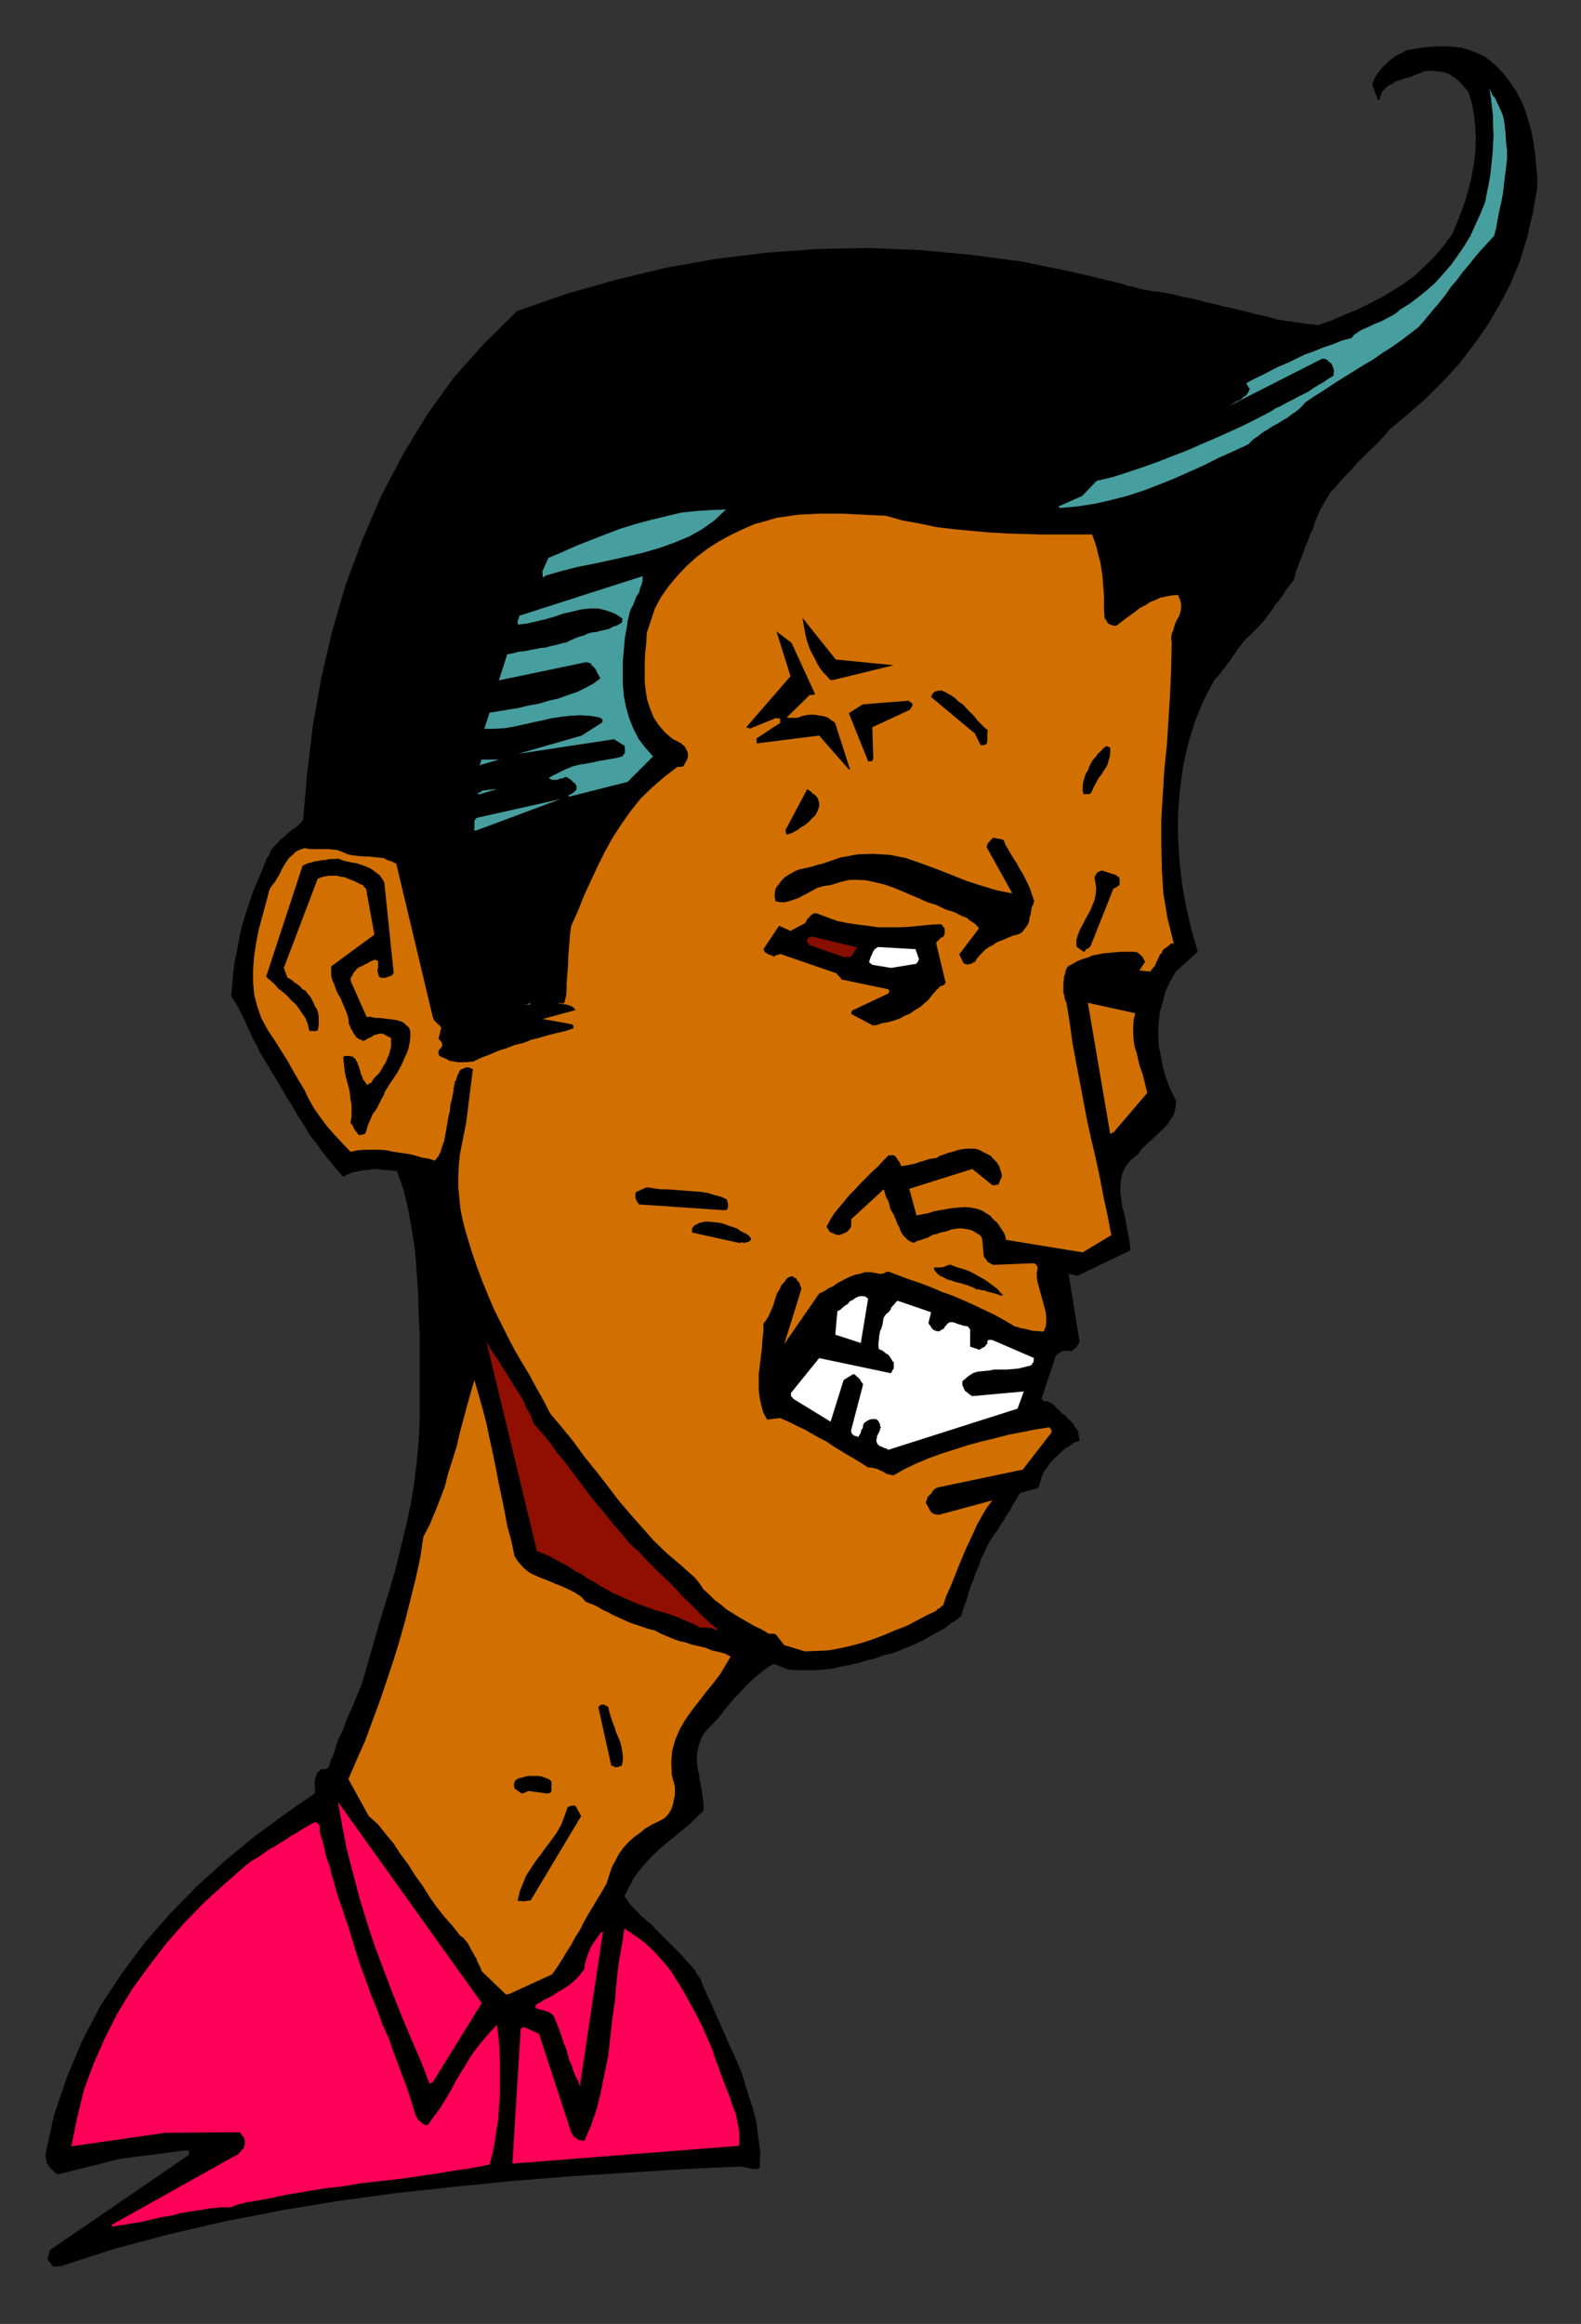
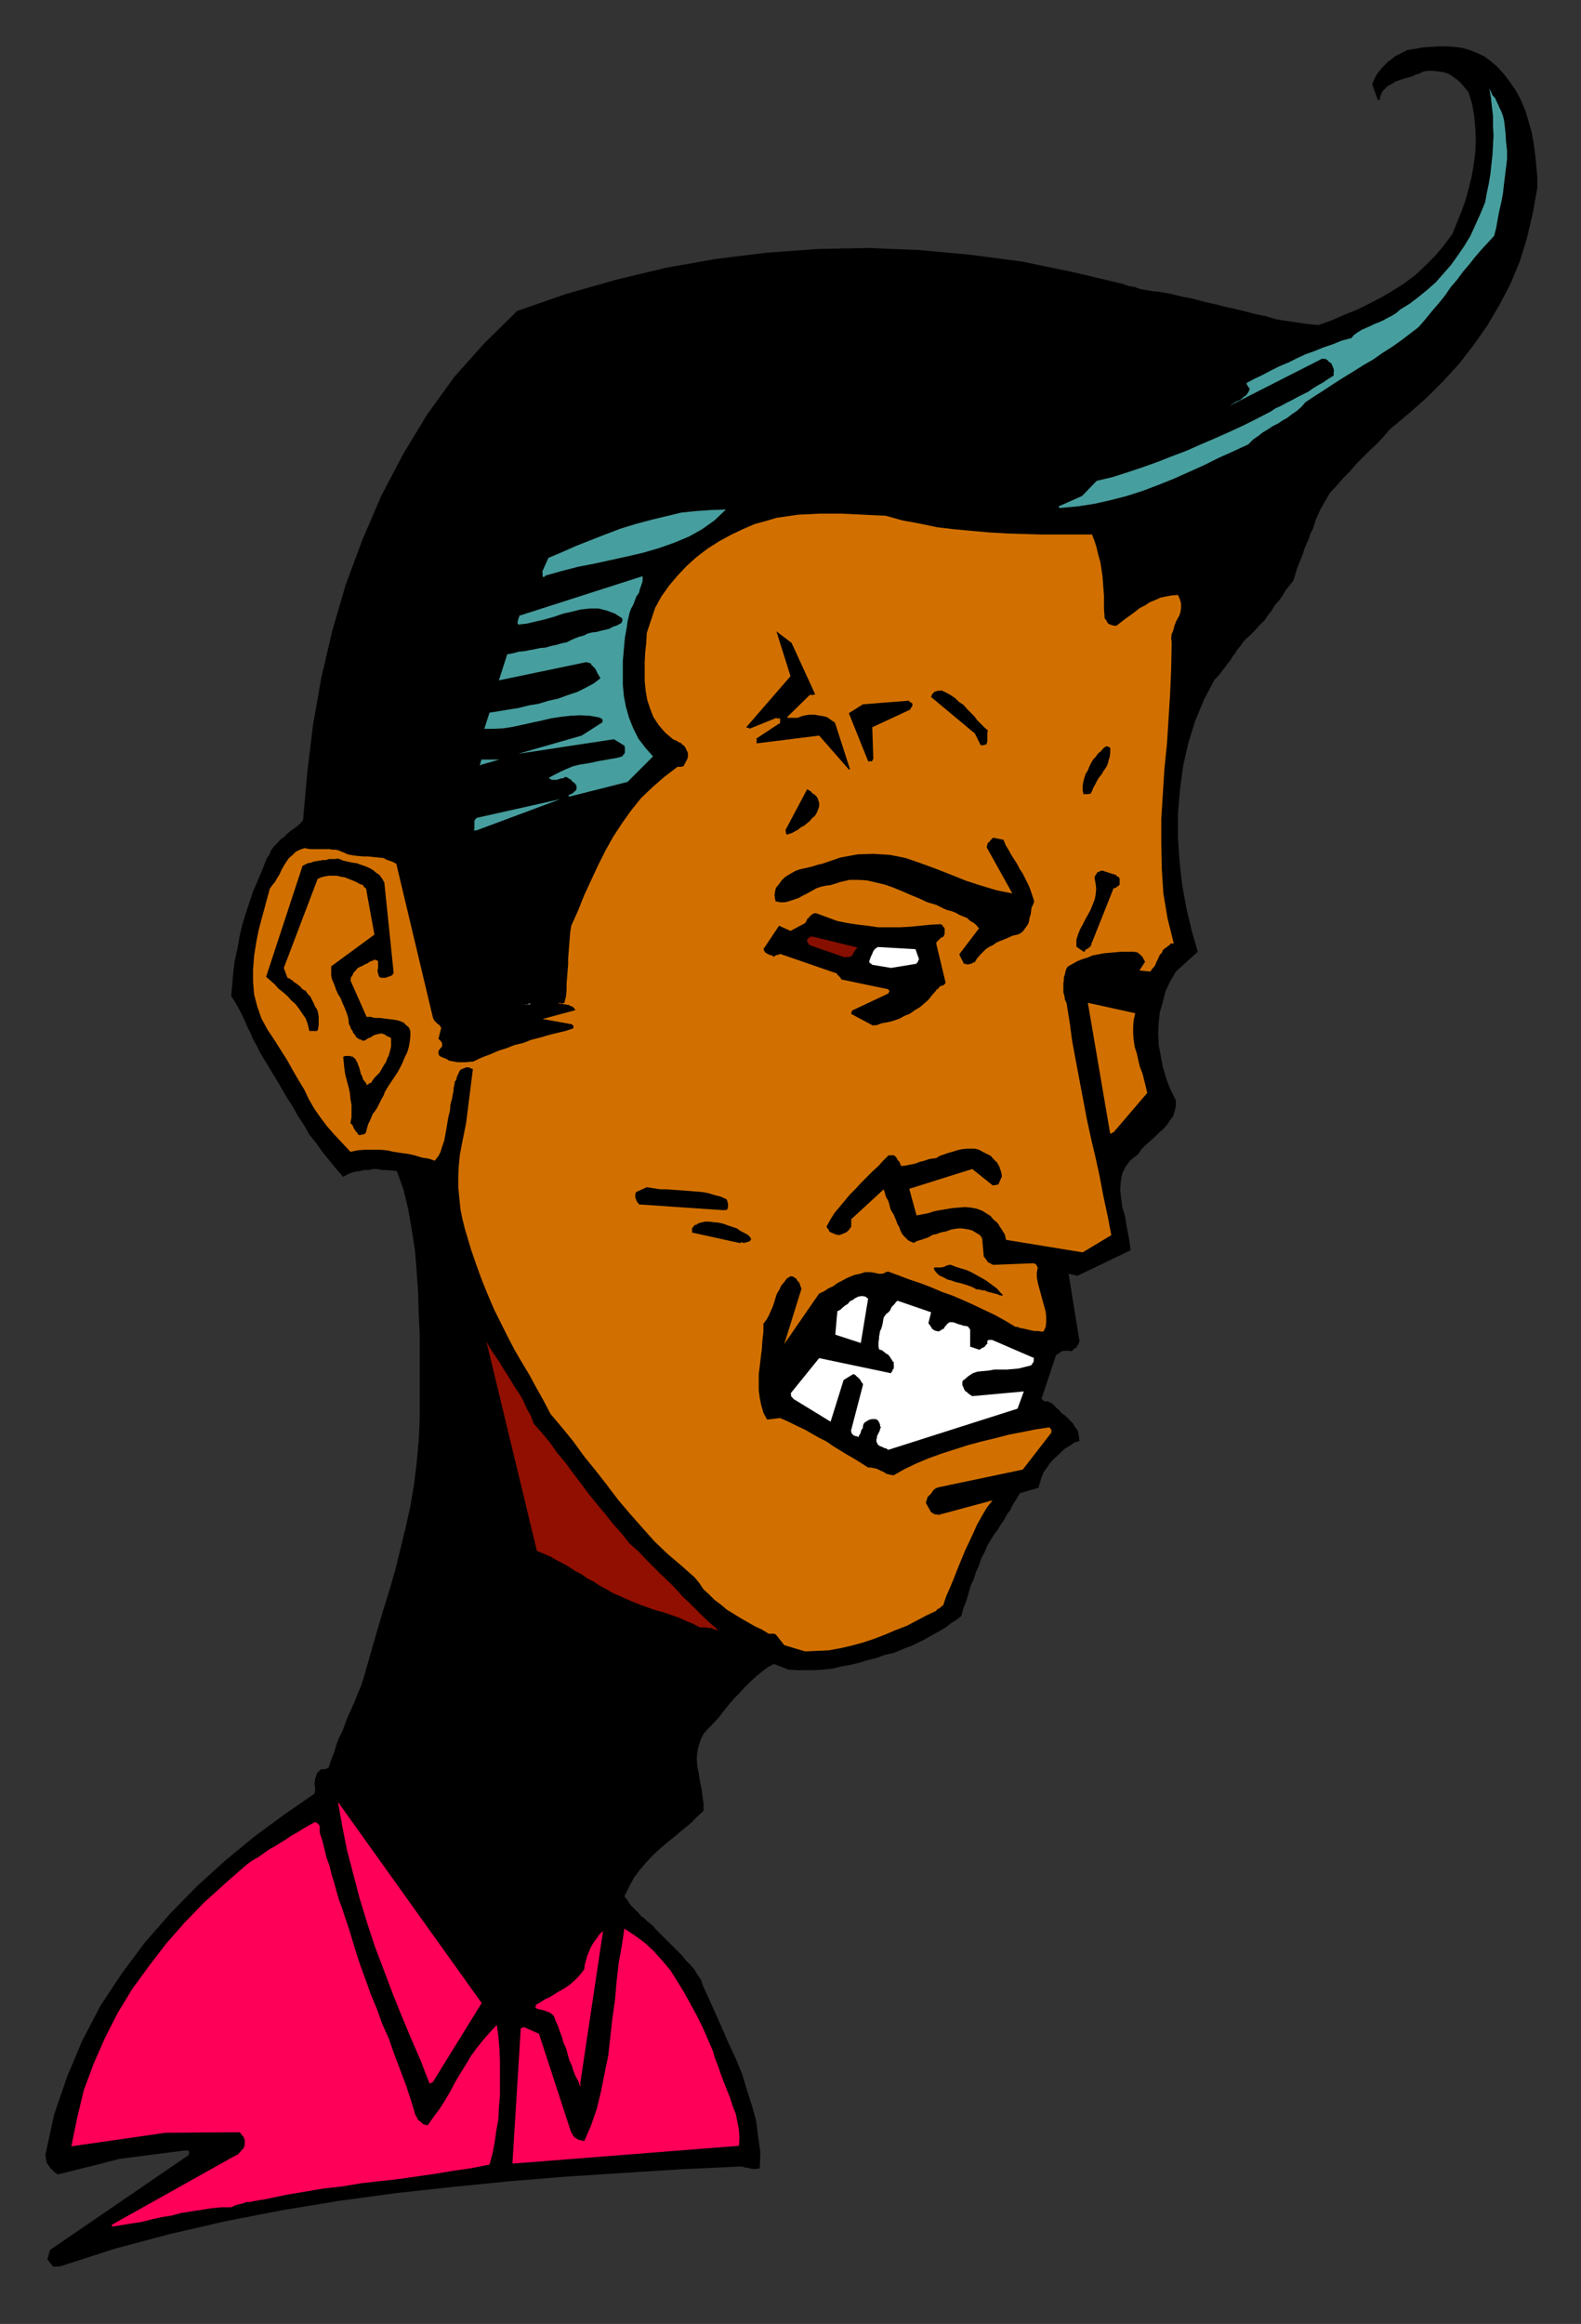
<svg xmlns="http://www.w3.org/2000/svg" xmlns:ns1="http://sodipodi.sourceforge.net/DTD/sodipodi-0.dtd" xmlns:ns2="http://www.inkscape.org/namespaces/inkscape" version="1.0" width="129.808mm" height="190.71mm" id="svg73" ns1:docname="CCM01369.WMF">
  <rect width="100%" height="100%" fill="#333333" stroke="none" />
  <ns1:namedview pagecolor="#ffffff" bordercolor="#666666" borderopacity="1" objecttolerance="10" gridtolerance="10" guidetolerance="10" ns2:pageopacity="0" ns2:pageshadow="2" ns2:window-width="640" ns2:window-height="480" id="namedview75" />
  <defs id="defs3">
    <pattern id="WMFhbasepattern" patternUnits="userSpaceOnUse" width="6" height="6" x="0" y="0" />
  </defs>
  <path style="fill:#000000;fill-rule:evenodd;fill-opacity:1;stroke:none;" d="  M 17.13,703.022   L 17.291,703.022   L 17.291,702.86   L 17.453,703.022   L 17.453,702.86   L 17.614,703.022   L 17.776,703.022   L 17.938,703.022   L 17.938,703.022   L 18.099,702.86   L 18.261,703.022   L 18.422,702.86   L 18.422,703.022   L 35.39,697.528   L 52.358,693.004   L 69.811,688.965   L 87.264,685.571   L 104.878,682.663   L 122.654,680.239   L 140.43,678.3   L 158.206,676.523   L 176.144,675.069   L 193.758,673.938   L 211.534,672.807   L 228.987,671.999   L 229.633,671.999   L 230.441,671.999   L 230.926,672.161   L 231.411,672.322   L 232.057,672.322   L 232.542,672.484   L 233.027,672.645   L 233.512,672.645   L 234.158,672.807   L 234.643,672.645   L 235.128,672.645   L 235.774,672.484   L 235.936,667.475   L 235.289,662.789   L 234.643,657.78   L 233.35,653.094   L 231.734,648.086   L 230.28,643.238   L 228.341,638.553   L 226.078,633.705   L 224.139,629.181   L 222.038,624.495   L 220.099,620.133   L 218.16,615.932   L 217.513,613.993   L 216.382,612.377   L 215.413,610.761   L 214.12,609.307   L 212.827,608.014   L 211.696,606.56   L 210.241,605.106   L 208.949,603.813   L 207.656,602.521   L 206.201,601.067   L 204.747,599.612   L 203.293,598.158   L 202.646,597.35   L 201.838,596.704   L 200.869,595.896   L 200.061,595.088   L 198.929,594.28   L 198.283,593.473   L 197.313,592.503   L 196.505,591.695   L 195.697,590.887   L 195.051,589.918   L 194.566,589.11   L 193.758,588.14   L 195.213,585.232   L 196.667,582.485   L 198.445,580.062   L 200.384,577.8   L 202.485,575.537   L 204.747,573.437   L 207.009,571.498   L 209.433,569.559   L 211.696,567.62   L 214.12,565.681   L 216.221,563.581   L 218.321,561.642   L 218.321,559.38   L 217.998,557.118   L 217.675,554.694   L 217.19,552.432   L 216.867,550.17   L 216.382,547.908   L 216.221,545.646   L 216.382,543.384   L 216.867,541.283   L 217.513,539.344   L 218.483,537.567   L 219.937,535.951   L 221.553,534.335   L 223.169,532.558   L 224.624,530.619   L 226.078,528.842   L 227.694,526.903   L 229.472,525.125   L 231.088,523.348   L 232.865,521.571   L 234.643,519.955   L 236.421,518.501   L 238.36,517.047   L 240.137,516.077   L 244.662,517.854   L 247.409,518.016   L 249.995,518.016   L 252.904,518.016   L 255.489,517.854   L 258.398,517.531   L 260.984,516.885   L 263.731,516.4   L 266.478,515.754   L 269.064,514.946   L 271.811,514.3   L 274.396,513.33   L 277.305,512.684   L 279.244,511.876   L 281.184,511.068   L 282.961,510.422   L 284.9,509.452   L 286.678,508.645   L 288.294,507.675   L 290.072,506.706   L 291.849,505.736   L 293.465,504.767   L 295.081,503.474   L 296.697,502.505   L 298.313,501.212   L 298.96,498.788   L 299.929,496.365   L 300.576,494.103   L 301.222,491.841   L 302.192,489.74   L 302.838,487.64   L 303.808,485.539   L 304.454,483.439   L 305.585,481.338   L 306.393,479.399   L 307.524,477.46   L 308.656,475.683   L 309.464,474.713   L 310.11,473.582   L 310.756,472.613   L 311.564,471.482   L 312.049,470.512   L 312.696,469.381   L 313.504,468.412   L 313.988,467.281   L 314.635,466.15   L 315.281,465.18   L 315.928,464.049   L 316.574,463.08   L 322.23,461.464   L 322.715,459.848   L 323.2,458.233   L 323.846,456.617   L 324.816,455.324   L 325.785,453.87   L 326.916,452.577   L 328.209,451.446   L 329.34,450.315   L 330.633,449.184   L 332.088,448.376   L 333.38,447.407   L 334.996,446.922   L 334.835,445.791   L 334.673,444.66   L 334.35,443.529   L 333.542,442.56   L 333.057,441.59   L 332.249,440.782   L 331.28,439.813   L 330.472,439.005   L 329.502,438.359   L 328.694,437.389   L 327.724,436.581   L 327.078,435.773   L 326.755,435.612   L 326.593,435.45   L 326.432,435.289   L 326.27,435.127   L 325.947,435.127   L 325.785,434.965   L 325.624,434.965   L 325.624,434.804   L 325.462,434.804   L 325.462,434.804   L 325.462,434.804   L 325.462,434.804   L 325.139,434.642   L 324.977,434.642   L 324.816,434.642   L 324.654,434.642   L 324.492,434.642   L 324.331,434.642   L 324.008,434.642   L 323.846,434.481   L 323.684,434.158   L 323.523,434.158   L 323.361,433.996   L 323.2,433.834   L 327.563,420.747   L 327.724,420.423   L 327.886,420.1   L 328.371,419.939   L 328.694,419.616   L 329.017,419.454   L 329.502,419.131   L 329.987,418.969   L 330.472,418.969   L 330.795,418.969   L 331.28,418.969   L 331.926,418.969   L 332.411,419.131   L 332.572,418.969   L 332.896,418.808   L 333.057,418.646   L 333.38,418.323   L 333.542,418.161   L 334.027,418   L 334.188,417.677   L 334.35,417.192   L 334.673,417.03   L 334.673,416.707   L 334.835,416.384   L 334.996,416.061   L 331.603,395.056   L 334.35,395.702   L 350.833,387.785   L 350.51,385.038   L 350.025,382.453   L 349.54,379.868   L 349.056,376.959   L 348.248,374.374   L 347.924,371.627   L 347.601,369.042   L 347.763,366.618   L 348.248,364.033   L 349.217,361.933   L 350.833,359.832   L 353.257,357.893   L 354.227,356.439   L 355.681,354.985   L 356.974,353.854   L 358.428,352.561   L 359.721,351.269   L 361.014,350.137   L 362.307,348.683   L 363.115,347.391   L 364.084,346.098   L 364.569,344.482   L 364.892,342.867   L 364.892,341.251   L 363.115,337.696   L 361.822,334.303   L 360.852,330.91   L 360.206,327.517   L 359.56,324.124   L 359.398,320.73   L 359.56,317.176   L 359.883,314.106   L 360.852,310.713   L 361.66,307.481   L 363.115,304.411   L 364.892,301.341   L 371.68,295.201   L 369.74,288.415   L 368.124,281.467   L 366.832,274.358   L 366.024,267.087   L 365.539,259.654   L 365.539,252.222   L 366.185,244.789   L 367.155,237.518   L 368.771,230.409   L 370.872,223.623   L 373.619,216.998   L 376.851,210.858   L 377.82,209.889   L 378.628,208.919   L 379.436,207.788   L 380.244,206.819   L 381.052,205.688   L 381.86,204.718   L 382.507,203.587   L 383.315,202.618   L 383.961,201.487   L 384.931,200.356   L 385.577,199.386   L 386.547,198.255   L 388.001,196.962   L 389.456,195.508   L 390.91,193.892   L 392.364,192.438   L 393.496,190.822   L 394.627,189.368   L 395.596,187.753   L 396.889,186.298   L 398.02,184.683   L 398.99,183.067   L 400.283,181.451   L 401.414,179.997   L 401.899,178.381   L 402.384,176.604   L 403.03,174.988   L 403.676,173.372   L 404.323,171.756   L 404.808,170.141   L 405.454,168.686   L 406.1,167.232   L 406.585,165.616   L 407.393,164.162   L 407.878,162.547   L 408.363,161.092   L 409.656,158.184   L 411.11,155.599   L 412.726,152.852   L 414.827,150.59   L 416.928,148.166   L 419.028,146.066   L 421.129,143.642   L 423.23,141.542   L 425.331,139.441   L 427.432,137.502   L 429.371,135.402   L 431.31,133.139   L 437.128,128.292   L 442.622,123.445   L 447.955,118.113   L 452.964,112.619   L 457.327,106.964   L 461.529,100.986   L 465.246,94.684   L 468.639,88.221   L 471.548,81.273   L 473.811,74.002   L 475.588,66.408   L 477.043,58.329   L 477.043,54.936   L 476.719,51.382   L 476.396,47.988   L 475.911,44.434   L 475.265,40.879   L 474.295,37.486   L 473.326,34.254   L 472.033,31.184   L 470.417,28.114   L 468.639,25.529   L 466.539,22.782   L 464.438,20.52   L 462.499,18.905   L 460.559,17.45   L 458.459,16.481   L 456.035,15.511   L 453.772,14.865   L 451.348,14.542   L 448.924,14.38   L 446.339,14.38   L 443.915,14.542   L 441.491,14.704   L 438.905,15.188   L 436.643,15.511   L 435.188,16.319   L 434.219,16.804   L 432.926,17.45   L 431.956,18.258   L 430.825,19.066   L 430.017,19.874   L 429.048,20.843   L 428.24,21.813   L 427.432,22.782   L 426.785,23.913   L 426.3,24.883   L 425.816,26.175   L 427.593,31.023   L 427.593,31.023   L 427.755,31.023   L 428.078,31.023   L 428.078,31.023   L 428.24,30.7   L 428.24,30.7   L 428.24,30.538   L 428.24,30.538   L 428.24,30.376   L 428.24,30.215   L 428.24,30.053   L 428.401,29.73   L 428.886,28.438   L 429.694,27.63   L 430.664,26.66   L 431.956,26.014   L 432.926,25.368   L 434.219,24.883   L 435.673,24.398   L 436.804,24.075   L 438.097,23.752   L 439.39,23.106   L 440.521,22.782   L 441.814,22.136   L 443.268,21.974   L 444.561,21.974   L 446.015,22.136   L 447.47,22.298   L 448.763,22.621   L 449.894,23.106   L 451.025,23.913   L 451.995,24.56   L 453.126,25.529   L 453.934,26.499   L 454.903,27.63   L 455.711,28.599   L 456.843,32.315   L 457.489,36.032   L 457.812,39.748   L 457.974,43.464   L 457.812,47.342   L 457.327,51.058   L 456.681,54.775   L 455.711,58.652   L 454.742,62.207   L 453.449,65.762   L 451.995,69.317   L 450.702,72.548   L 447.955,76.264   L 445.369,79.334   L 442.299,82.404   L 439.39,85.151   L 435.996,87.736   L 432.441,89.998   L 428.886,92.099   L 425.169,94.038   L 421.291,95.977   L 417.251,97.593   L 413.211,99.37   L 409.171,100.824   L 405.777,100.501   L 402.545,100.016   L 399.152,99.531   L 396.081,99.047   L 392.849,98.077   L 389.617,97.431   L 386.547,96.623   L 383.315,95.815   L 380.244,95.169   L 377.174,94.361   L 374.104,93.715   L 371.195,92.907   L 369.094,92.422   L 367.155,92.099   L 365.216,91.614   L 363.276,91.129   L 361.337,90.806   L 359.56,90.483   L 357.62,90.322   L 355.843,89.998   L 353.904,89.675   L 352.126,89.029   L 350.187,88.706   L 348.409,88.059   L 332.734,84.343   L 317.059,81.112   L 301.06,79.011   L 285.385,77.557   L 269.387,76.911   L 253.712,77.234   L 238.037,78.365   L 222.2,80.304   L 206.686,83.051   L 191.173,86.767   L 175.821,91.129   L 160.469,96.462   L 150.288,106.479   L 140.915,116.982   L 132.512,128.615   L 125.078,140.895   L 118.291,153.821   L 112.473,167.394   L 107.302,181.289   L 103.101,195.67   L 99.707,210.212   L 97.121,224.915   L 95.344,239.619   L 94.051,254.322   L 93.405,255.13   L 92.435,256.1   L 91.304,256.908   L 90.173,257.715   L 89.203,258.523   L 88.072,259.654   L 86.941,260.462   L 85.971,261.593   L 85.002,262.563   L 84.032,263.855   L 83.547,265.148   L 82.739,266.279   L 81.446,269.672   L 79.992,273.065   L 78.538,276.458   L 77.406,279.851   L 76.275,283.245   L 75.144,286.961   L 74.336,290.516   L 73.69,294.232   L 72.882,297.787   L 72.397,301.503   L 72.074,305.219   L 71.75,308.935   L 72.882,310.713   L 74.013,312.652   L 74.982,314.591   L 75.952,316.529   L 76.76,318.468   L 77.73,320.407   L 78.538,322.346   L 79.669,324.285   L 80.477,326.062   L 81.608,328.001   L 82.739,329.779   L 83.87,331.718   L 85.648,334.626   L 87.264,337.373   L 89.041,340.443   L 90.819,343.19   L 92.435,346.098   L 94.374,349.006   L 95.99,351.915   L 98.091,354.5   L 100.03,357.247   L 102.131,359.832   L 104.232,362.417   L 106.494,365.003   L 107.949,364.195   L 109.08,363.71   L 110.373,363.387   L 111.665,363.225   L 112.958,362.902   L 114.413,362.902   L 115.705,362.579   L 117.16,362.579   L 118.614,362.902   L 120.069,362.902   L 121.685,363.064   L 123.139,363.225   L 125.24,369.042   L 126.694,375.182   L 127.825,381.645   L 128.795,387.947   L 129.28,394.248   L 129.765,400.873   L 129.926,407.497   L 130.249,414.122   L 130.249,420.585   L 130.249,427.21   L 130.249,433.673   L 130.249,440.297   L 129.926,446.922   L 129.28,453.87   L 128.472,460.495   L 127.341,467.119   L 125.886,473.744   L 124.27,480.369   L 122.654,486.993   L 120.715,493.618   L 118.614,500.404   L 116.675,507.029   L 114.736,513.815   L 112.797,520.601   L 111.989,523.025   L 111.019,525.287   L 110.049,527.711   L 109.08,529.973   L 108.11,532.073   L 107.141,534.497   L 106.333,536.759   L 105.201,539.021   L 104.393,541.122   L 103.747,543.384   L 102.777,545.807   L 101.969,548.231   L 101.646,548.393   L 101.485,548.393   L 101.323,548.554   L 101.161,548.554   L 101,548.716   L 100.677,548.716   L 100.515,548.716   L 100.353,548.716   L 100.03,548.716   L 99.707,548.716   L 99.545,548.877   L 99.222,549.039   L 98.899,549.524   L 98.414,549.847   L 98.253,550.331   L 98.091,550.978   L 97.768,551.624   L 97.768,552.27   L 97.606,552.917   L 97.606,553.563   L 97.768,554.209   L 97.768,554.856   L 97.768,555.663   L 97.606,556.31   L 88.234,562.773   L 79.022,569.559   L 69.973,576.992   L 61.246,584.909   L 52.843,593.473   L 44.925,602.521   L 37.814,612.054   L 31.189,622.072   L 25.533,632.897   L 20.846,644.046   L 16.806,655.841   L 14.059,668.444   L 14.221,668.929   L 14.221,669.575   L 14.382,670.222   L 14.544,670.868   L 14.867,671.353   L 15.352,671.999   L 15.675,672.484   L 15.998,672.807   L 16.483,673.292   L 16.806,673.615   L 17.453,674.099   L 17.938,674.423   L 32.158,670.868   L 37.168,669.575   L 57.368,666.99   L 57.691,666.99   L 57.853,666.99   L 58.014,666.99   L 58.176,666.99   L 58.499,667.152   L 58.661,667.152   L 58.661,667.313   L 58.661,667.475   L 58.822,667.475   L 58.661,667.798   L 58.661,667.96   L 58.499,668.444   L 15.514,697.851   L 14.706,700.76   L 16.483,703.022   L 16.645,703.022   L 16.645,702.86   L 16.645,703.022   L 16.645,702.86   L 16.806,703.022   L 16.806,703.022   L 16.806,703.022   L 17.13,703.022   L 17.13,702.86   L 17.13,703.022   L 17.13,702.86   L 17.13,703.022   L 17.13,703.022  z " id="path5" />
  <path style="fill:#ff0059;fill-rule:evenodd;fill-opacity:1;stroke:none;" d="  M 34.744,690.58   L 37.976,690.096   L 40.885,689.611   L 44.117,689.126   L 47.187,688.318   L 50.096,687.672   L 53.166,687.187   L 56.237,686.379   L 59.307,685.895   L 62.378,685.41   L 65.448,684.925   L 68.68,684.602   L 71.75,684.602   L 72.72,684.117   L 73.69,683.794   L 74.498,683.633   L 75.629,683.309   L 76.437,682.986   L 77.406,682.986   L 78.214,682.825   L 79.022,682.663   L 79.992,682.501   L 80.8,682.34   L 81.931,682.178   L 82.739,682.017   L 88.88,680.724   L 94.697,679.755   L 100.353,678.785   L 106.171,678.139   L 111.989,677.169   L 117.645,676.523   L 123.462,675.877   L 129.118,675.069   L 134.774,674.261   L 140.592,673.292   L 146.248,672.484   L 151.904,671.353   L 152.873,667.798   L 153.52,664.405   L 154.005,660.85   L 154.651,657.295   L 154.813,653.741   L 155.136,650.024   L 155.136,646.308   L 155.136,642.592   L 155.136,639.037   L 154.974,635.321   L 154.651,631.605   L 154.166,628.05   L 151.904,630.474   L 149.803,632.897   L 147.864,635.321   L 146.086,637.745   L 144.47,640.491   L 142.854,643.077   L 141.238,645.823   L 139.784,648.57   L 138.168,651.317   L 136.552,653.902   L 134.613,656.488   L 132.673,659.234   L 132.35,659.073   L 132.027,659.073   L 131.542,658.911   L 131.219,658.75   L 130.896,658.427   L 130.573,658.103   L 130.249,657.942   L 129.926,657.619   L 129.603,657.295   L 129.441,656.972   L 129.28,656.488   L 128.957,656.164   L 127.502,651.317   L 125.886,646.47   L 124.109,641.784   L 122.331,637.098   L 120.715,632.413   L 118.614,627.727   L 116.998,623.203   L 115.059,618.517   L 113.443,613.993   L 111.665,609.145   L 110.211,604.621   L 108.757,599.774   L 107.949,597.189   L 106.979,594.442   L 106.171,591.857   L 105.201,589.272   L 104.393,586.525   L 103.747,584.101   L 102.939,581.516   L 102.293,578.769   L 101.323,576.184   L 100.677,573.437   L 100.03,570.852   L 99.222,568.428   L 99.222,567.943   L 99.222,567.62   L 99.222,567.459   L 99.222,567.297   L 99.222,566.974   L 99.222,566.812   L 99.222,566.651   L 99.222,566.489   L 99.061,566.166   L 99.061,566.004   L 98.899,565.843   L 98.737,565.843   L 98.737,565.681   L 98.737,565.681   L 98.737,565.681   L 98.737,565.681   L 98.737,565.681   L 98.576,565.681   L 98.576,565.52   L 98.414,565.52   L 98.414,565.358   L 98.253,565.358   L 98.091,565.197   L 97.606,565.197   L 95.829,566.166   L 93.889,567.297   L 92.112,568.428   L 90.334,569.398   L 88.718,570.529   L 87.102,571.498   L 85.325,572.629   L 83.547,573.599   L 81.931,574.73   L 80.154,576.022   L 78.376,576.992   L 76.598,578.284   L 70.134,583.939   L 63.509,589.918   L 57.368,596.219   L 51.55,602.844   L 46.218,609.792   L 41.046,616.901   L 36.522,624.334   L 32.643,631.928   L 29.088,640.007   L 26.018,648.247   L 23.917,656.972   L 22.139,665.697   L 51.389,661.496   L 74.013,661.335   L 74.336,661.335   L 74.498,661.496   L 74.659,661.658   L 74.821,661.82   L 74.982,662.143   L 75.144,662.304   L 75.467,662.628   L 75.629,662.951   L 75.79,663.112   L 75.79,663.435   L 75.952,663.759   L 75.952,664.082   L 75.952,664.728   L 75.952,665.213   L 75.79,665.697   L 75.629,666.344   L 75.144,666.667   L 74.821,667.152   L 74.498,667.475   L 74.174,667.798   L 73.851,668.283   L 73.205,668.444   L 72.882,668.767   L 72.397,668.929   L 34.582,690.096   L 34.744,690.096   L 34.744,690.096   L 34.744,690.096   L 34.744,690.096   L 34.744,690.257   L 34.744,690.257   L 34.744,690.257   L 34.744,690.419   L 34.744,690.419   L 34.744,690.419   L 34.744,690.419   L 34.744,690.58   L 34.744,690.58  z " id="path7" />
  <path style="fill:#ff0059;fill-rule:evenodd;fill-opacity:1;stroke:none;" d="  M 159.499,671.03   L 229.31,665.536   L 229.472,663.112   L 229.31,660.689   L 228.825,658.103   L 228.341,655.68   L 227.371,653.256   L 226.563,650.671   L 225.593,648.247   L 224.624,645.823   L 223.654,643.238   L 222.846,640.815   L 221.877,638.391   L 221.23,636.129   L 219.614,632.413   L 217.998,628.696   L 216.221,625.142   L 214.281,621.587   L 212.342,618.032   L 210.241,614.639   L 208.141,611.246   L 205.717,608.338   L 202.969,605.268   L 200.222,602.682   L 197.152,600.42   L 193.758,598.158   L 192.95,603.49   L 191.981,608.984   L 191.334,614.639   L 190.849,620.294   L 190.041,625.95   L 189.395,631.766   L 188.749,637.583   L 187.617,643.077   L 186.486,648.732   L 185.193,654.064   L 183.416,659.234   L 181.315,664.082   L 180.83,663.92   L 180.507,663.92   L 180.022,663.759   L 179.699,663.759   L 179.376,663.597   L 178.891,663.274   L 178.568,663.112   L 178.245,662.789   L 177.921,662.628   L 177.76,662.143   L 177.598,661.82   L 177.275,661.496   L 167.256,630.797   L 162.569,628.696   L 162.569,628.696   L 162.408,628.858   L 162.408,628.858   L 162.408,628.858   L 162.408,628.858   L 162.408,628.858   L 162.408,628.858   L 162.246,628.858   L 162.246,628.858   L 161.923,628.858   L 161.923,629.019   L 161.6,629.181   L 159.014,671.03   L 159.176,671.03   L 159.176,670.868   L 159.176,671.03   L 159.176,670.868   L 159.337,671.03   L 159.337,671.03   L 159.337,671.03   L 159.499,671.03   L 159.499,670.868   L 159.499,671.03   L 159.499,670.868   L 159.499,671.03   L 159.499,671.03  z " id="path9" />
-   <path style="fill:#ff0059;fill-rule:evenodd;fill-opacity:1;stroke:none;" d="  M 180.022,646.47   L 187.133,598.966   L 186.325,599.612   L 185.678,600.42   L 185.193,601.228   L 184.385,602.198   L 183.901,603.006   L 183.416,603.813   L 182.931,604.944   L 182.446,606.076   L 182.123,607.045   L 181.8,608.176   L 181.477,609.307   L 181.315,610.761   L 180.345,612.054   L 179.376,613.185   L 178.245,614.316   L 176.952,615.447   L 175.821,616.255   L 174.528,617.063   L 173.073,617.871   L 171.942,618.679   L 170.488,619.486   L 169.033,620.133   L 167.579,621.102   L 166.125,621.91   L 166.125,621.91   L 166.286,621.91   L 166.286,622.072   L 166.286,622.072   L 166.125,622.233   L 166.286,622.233   L 166.125,622.233   L 166.286,622.395   L 166.286,622.395   L 166.125,622.556   L 166.286,622.556   L 166.125,622.718   L 166.771,623.041   L 167.256,623.203   L 168.064,623.364   L 168.71,623.526   L 169.195,623.687   L 170.003,624.011   L 170.488,624.172   L 170.973,624.495   L 171.619,624.98   L 171.942,625.465   L 172.104,625.788   L 172.265,626.434   L 173.073,628.212   L 173.72,629.989   L 174.366,631.766   L 174.851,633.544   L 175.659,635.321   L 176.144,637.098   L 176.629,638.876   L 177.437,640.653   L 177.921,642.269   L 178.568,643.885   L 179.376,645.339   L 180.022,647.116   L 180.022,646.955   L 180.184,646.955   L 180.184,646.955   L 180.184,646.793   L 180.022,646.793   L 180.184,646.793   L 180.022,646.631   L 180.184,646.631   L 180.184,646.47   L 180.022,646.47   L 180.184,646.47   L 180.022,646.47   L 180.022,646.47  z " id="path11" />
+   <path style="fill:#ff0059;fill-rule:evenodd;fill-opacity:1;stroke:none;" d="  M 180.022,646.47   L 187.133,598.966   L 186.325,599.612   L 185.678,600.42   L 185.193,601.228   L 184.385,602.198   L 183.901,603.006   L 183.416,603.813   L 182.931,604.944   L 182.446,606.076   L 182.123,607.045   L 181.8,608.176   L 181.477,609.307   L 181.315,610.761   L 180.345,612.054   L 179.376,613.185   L 178.245,614.316   L 176.952,615.447   L 175.821,616.255   L 174.528,617.063   L 173.073,617.871   L 170.488,619.486   L 169.033,620.133   L 167.579,621.102   L 166.125,621.91   L 166.125,621.91   L 166.286,621.91   L 166.286,622.072   L 166.286,622.072   L 166.125,622.233   L 166.286,622.233   L 166.125,622.233   L 166.286,622.395   L 166.286,622.395   L 166.125,622.556   L 166.286,622.556   L 166.125,622.718   L 166.771,623.041   L 167.256,623.203   L 168.064,623.364   L 168.71,623.526   L 169.195,623.687   L 170.003,624.011   L 170.488,624.172   L 170.973,624.495   L 171.619,624.98   L 171.942,625.465   L 172.104,625.788   L 172.265,626.434   L 173.073,628.212   L 173.72,629.989   L 174.366,631.766   L 174.851,633.544   L 175.659,635.321   L 176.144,637.098   L 176.629,638.876   L 177.437,640.653   L 177.921,642.269   L 178.568,643.885   L 179.376,645.339   L 180.022,647.116   L 180.022,646.955   L 180.184,646.955   L 180.184,646.955   L 180.184,646.793   L 180.022,646.793   L 180.184,646.793   L 180.022,646.631   L 180.184,646.631   L 180.184,646.47   L 180.022,646.47   L 180.184,646.47   L 180.022,646.47   L 180.022,646.47  z " id="path11" />
  <path style="fill:#ff0059;fill-rule:evenodd;fill-opacity:1;stroke:none;" d="  M 134.289,645.823   L 149.48,621.264   L 104.878,558.895   L 106.171,566.166   L 107.625,573.599   L 109.565,581.031   L 111.504,588.464   L 113.766,595.896   L 116.19,603.329   L 118.937,610.6   L 121.685,617.871   L 124.593,625.142   L 127.502,632.089   L 130.573,639.199   L 133.32,646.308   L 133.481,646.147   L 133.481,646.147   L 133.481,646.147   L 133.643,646.147   L 133.643,645.985   L 133.966,645.985   L 134.128,645.985   L 134.128,645.823   L 134.289,645.823   L 134.289,645.823   L 134.289,645.823   L 134.289,645.823   L 134.289,645.823  z " id="path13" />
-   <path style="fill:#d17000;fill-rule:evenodd;fill-opacity:1;stroke:none;" d="  M 157.883,618.517   L 171.296,612.377   L 172.912,610.115   L 174.366,607.853   L 175.821,605.429   L 177.275,603.167   L 178.568,600.743   L 180.022,598.481   L 181.315,595.896   L 182.608,593.634   L 184.062,591.21   L 185.517,588.787   L 186.971,586.363   L 188.264,584.101   L 189.072,581.516   L 189.88,579.092   L 191.011,576.992   L 192.142,574.891   L 193.435,573.114   L 195.051,571.336   L 196.667,569.882   L 198.445,568.59   L 200.222,567.135   L 202.161,566.004   L 204.101,565.035   L 206.04,564.066   L 206.848,563.258   L 207.656,562.288   L 208.141,561.48   L 208.625,560.349   L 208.949,559.218   L 209.11,558.087   L 209.433,556.956   L 209.433,555.502   L 209.433,554.209   L 209.11,552.917   L 208.787,551.786   L 208.464,550.493   L 208.302,546.454   L 208.625,542.899   L 209.595,539.506   L 210.888,536.436   L 212.665,533.366   L 214.605,530.619   L 216.867,527.711   L 218.968,524.964   L 221.23,522.217   L 223.331,519.47   L 225.109,516.562   L 226.725,513.815   L 224.947,512.846   L 223.008,512.361   L 220.907,511.876   L 218.968,511.068   L 216.867,510.583   L 214.766,510.099   L 212.827,509.452   L 210.726,508.968   L 208.949,508.321   L 207.009,507.514   L 205.07,506.706   L 203.293,505.736   L 201.353,505.251   L 199.414,504.605   L 197.475,503.959   L 195.536,503.313   L 193.758,502.505   L 191.981,501.697   L 190.203,500.889   L 188.749,500.081   L 186.971,499.273   L 185.355,498.304   L 183.577,497.496   L 181.8,496.849   L 180.345,495.234   L 178.406,493.941   L 176.467,492.972   L 174.366,492.002   L 172.265,491.194   L 170.003,490.225   L 167.902,489.417   L 165.64,488.447   L 163.862,487.478   L 162.246,486.024   L 160.792,484.408   L 159.661,482.631   L 158.691,477.945   L 157.398,473.259   L 156.59,468.735   L 155.621,464.049   L 154.651,459.525   L 153.843,455.163   L 152.873,450.477   L 151.904,446.114   L 150.934,441.429   L 149.803,437.066   L 148.51,432.542   L 147.217,428.018   L 146.086,431.895   L 144.955,435.935   L 143.824,440.136   L 142.693,444.337   L 141.723,448.538   L 140.43,452.739   L 139.137,456.778   L 138.006,461.141   L 136.552,465.019   L 134.936,469.058   L 133.32,472.936   L 131.381,476.652   L 130.411,483.115   L 128.957,489.74   L 127.341,496.203   L 125.725,502.666   L 123.947,508.968   L 122.008,515.269   L 119.907,521.571   L 117.806,527.711   L 115.544,533.851   L 113.281,539.991   L 110.696,545.807   L 108.11,551.786   L 114.413,563.258   L 117.321,565.843   L 119.745,568.913   L 122.169,571.821   L 124.27,575.053   L 126.694,578.284   L 128.795,581.677   L 131.057,584.747   L 133.158,588.14   L 135.421,591.372   L 137.845,594.442   L 140.43,597.35   L 142.854,600.42   L 143.824,601.067   L 144.47,601.875   L 145.278,602.844   L 145.763,603.813   L 146.248,604.783   L 146.733,605.591   L 147.379,606.722   L 147.864,607.53   L 148.187,608.499   L 148.672,609.469   L 149.157,610.438   L 149.48,611.408   L 157.075,618.679   L 157.237,618.517   L 157.237,618.517   L 157.237,618.517   L 157.398,618.517   L 157.398,618.517   L 157.56,618.517   L 157.721,618.517   L 157.721,618.517   L 157.883,618.517   L 157.883,618.517   L 157.883,618.517   L 157.883,618.517   L 157.883,618.517  z " id="path15" />
  <path style="fill:#000000;fill-rule:evenodd;fill-opacity:1;stroke:none;" d="  M 161.923,589.756   L 164.67,589.433   L 180.345,563.258   L 178.729,560.349   L 178.568,560.188   L 178.406,560.026   L 178.245,560.026   L 177.921,560.026   L 177.76,560.026   L 177.598,560.026   L 177.275,560.026   L 176.952,560.188   L 176.79,560.188   L 176.629,560.349   L 176.467,560.349   L 176.144,560.511   L 175.174,563.258   L 174.205,565.843   L 172.75,568.428   L 171.134,570.69   L 169.518,572.791   L 167.902,575.053   L 166.286,577.153   L 164.67,579.577   L 163.216,581.839   L 162.246,584.263   L 161.277,586.686   L 160.63,589.595   L 160.792,589.595   L 160.953,589.595   L 160.953,589.595   L 161.115,589.595   L 161.277,589.595   L 161.277,589.595   L 161.438,589.595   L 161.438,589.595   L 161.6,589.595   L 161.761,589.595   L 161.923,589.595   L 161.923,589.756   L 161.923,589.756  z " id="path17" />
  <path style="fill:#000000;fill-rule:evenodd;fill-opacity:1;stroke:none;" d="  M 162.569,556.148   L 162.731,555.987   L 162.893,555.987   L 163.054,555.987   L 163.054,555.987   L 163.216,555.825   L 163.377,555.825   L 163.377,555.663   L 163.539,555.663   L 163.701,555.663   L 163.862,555.502   L 164.185,555.502   L 164.185,555.502   L 170.003,556.31   L 170.165,556.148   L 170.326,556.148   L 170.488,556.148   L 170.488,556.148   L 170.649,556.148   L 170.649,556.148   L 170.811,555.987   L 170.811,555.987   L 170.973,555.825   L 170.973,555.663   L 171.134,555.502   L 171.134,555.502   L 171.134,552.594   L 170.488,551.947   L 169.841,551.624   L 168.872,551.301   L 168.064,550.978   L 166.933,550.816   L 166.125,550.816   L 164.993,550.816   L 164.185,550.816   L 163.054,550.978   L 162.246,551.301   L 161.277,551.462   L 160.469,551.786   L 160.469,551.786   L 160.307,551.947   L 159.984,552.109   L 159.822,552.432   L 159.661,552.594   L 159.661,552.917   L 159.499,553.24   L 159.499,553.563   L 159.499,553.725   L 159.499,554.048   L 159.661,554.371   L 159.661,554.694   L 161.923,556.31   L 162.246,556.148   L 162.246,556.148   L 162.246,556.148   L 162.246,556.148   L 162.408,556.148   L 162.408,556.148   L 162.408,556.148   L 162.569,556.148   L 162.569,556.148   L 162.569,556.148   L 162.569,556.148   L 162.569,556.148   L 162.569,556.148  z " id="path19" />
  <path style="fill:#000000;fill-rule:evenodd;fill-opacity:1;stroke:none;" d="  M 190.688,548.231   L 191.011,548.069   L 191.334,548.069   L 191.496,548.069   L 191.819,548.069   L 191.981,547.908   L 192.142,547.908   L 192.465,547.746   L 192.627,547.746   L 192.789,547.746   L 192.95,547.585   L 192.95,547.585   L 192.95,547.585   L 193.273,546.13   L 193.273,544.676   L 193.112,543.222   L 192.789,541.606   L 192.465,540.314   L 191.819,538.698   L 191.173,537.244   L 190.688,535.628   L 190.041,534.012   L 189.557,532.558   L 189.072,530.942   L 188.749,529.488   L 188.749,529.326   L 188.587,529.326   L 188.587,529.326   L 188.264,529.165   L 188.102,529.165   L 188.102,529.003   L 187.941,529.003   L 187.779,528.842   L 187.617,528.842   L 187.456,528.68   L 187.294,528.68   L 187.133,528.68   L 187.133,528.68   L 186.971,528.68   L 186.809,528.68   L 186.809,528.68   L 186.486,528.68   L 186.486,528.842   L 186.325,528.842   L 186.163,529.003   L 186.163,529.003   L 186.001,529.165   L 185.84,529.326   L 185.678,529.488   L 189.718,547.746   L 189.88,547.746   L 190.041,547.746   L 190.041,547.746   L 190.203,547.746   L 190.203,547.746   L 190.203,547.746   L 190.526,547.746   L 190.526,547.746   L 190.526,547.908   L 190.688,547.908   L 190.688,548.069   L 190.688,548.231   L 190.688,548.231  z " id="path21" />
  <path style="fill:#d17000;fill-rule:evenodd;fill-opacity:1;stroke:none;" d="  M 249.833,512.199   L 253.55,512.038   L 257.105,511.876   L 260.661,511.23   L 264.216,510.422   L 267.771,509.452   L 271.164,508.321   L 274.558,507.029   L 277.952,505.575   L 281.345,504.282   L 284.416,502.666   L 287.486,501.05   L 290.556,499.596   L 290.718,499.273   L 290.88,499.112   L 291.203,498.95   L 291.364,498.95   L 291.526,498.788   L 291.688,498.627   L 291.849,498.627   L 292.011,498.304   L 292.334,498.142   L 292.334,498.142   L 292.496,497.98   L 292.657,497.98   L 293.627,495.072   L 294.92,492.164   L 296.051,489.417   L 297.182,486.509   L 298.313,483.762   L 299.444,481.015   L 300.737,478.268   L 302.03,475.521   L 303.161,472.936   L 304.616,470.351   L 306.232,467.604   L 308.009,465.342   L 291.203,469.866   L 290.88,469.704   L 290.718,469.704   L 290.556,469.704   L 290.395,469.704   L 290.072,469.704   L 289.91,469.543   L 289.748,469.543   L 289.587,469.381   L 289.425,469.381   L 289.264,469.22   L 289.102,469.058   L 288.94,469.058   L 287.324,466.15   L 287.486,465.503   L 287.648,465.019   L 287.809,464.372   L 288.132,464.049   L 288.617,463.565   L 288.94,463.241   L 289.264,462.757   L 289.587,462.272   L 289.91,461.949   L 290.395,461.626   L 290.718,461.464   L 291.203,461.302   L 317.382,455.809   L 326.27,444.337   L 326.27,444.175   L 326.27,444.014   L 326.27,443.852   L 326.27,443.529   L 326.27,443.367   L 325.947,443.206   L 325.947,443.044   L 325.947,442.883   L 325.785,442.883   L 325.624,442.721   L 325.462,442.721   L 325.462,442.721   L 321.26,443.367   L 317.22,444.175   L 313.019,444.983   L 308.656,446.114   L 304.616,447.084   L 300.414,448.215   L 296.374,449.507   L 292.334,450.8   L 288.294,452.254   L 284.416,453.87   L 280.699,455.647   L 277.305,457.586   L 276.336,457.425   L 275.689,457.263   L 275.043,457.101   L 274.558,456.778   L 274.073,456.455   L 273.588,456.294   L 272.942,455.97   L 272.296,455.647   L 271.811,455.486   L 271.003,455.324   L 270.195,455.163   L 269.387,455.163   L 267.125,453.708   L 265.024,452.416   L 262.761,451.123   L 260.661,449.831   L 258.56,448.538   L 256.459,447.084   L 254.197,445.953   L 251.934,444.66   L 249.672,443.367   L 247.248,442.236   L 244.662,440.944   L 242.077,439.813   L 238.037,440.297   L 236.905,438.197   L 236.259,435.935   L 235.774,433.673   L 235.451,431.249   L 235.451,428.825   L 235.451,426.24   L 235.774,423.655   L 236.097,420.908   L 236.421,418.323   L 236.582,415.738   L 236.905,412.991   L 236.905,410.567   L 237.875,409.275   L 238.521,408.144   L 239.168,406.689   L 239.814,405.235   L 240.299,403.781   L 240.622,402.65   L 241.107,401.196   L 241.915,399.903   L 242.4,398.772   L 243.369,397.641   L 244.177,396.51   L 245.309,395.864   L 245.793,395.864   L 246.278,396.025   L 246.601,396.349   L 247.086,396.51   L 247.248,396.995   L 247.571,397.318   L 247.894,397.641   L 248.056,397.964   L 248.217,398.287   L 248.379,398.934   L 248.541,399.257   L 248.702,399.742   L 243.369,416.869   L 254.197,401.196   L 255.651,400.55   L 257.105,399.58   L 258.56,398.934   L 259.853,397.964   L 261.145,397.318   L 262.6,396.51   L 264.054,395.864   L 265.347,395.379   L 266.963,395.056   L 268.417,394.571   L 270.195,394.571   L 271.972,394.894   L 272.134,394.894   L 272.457,395.056   L 272.78,395.056   L 273.104,395.056   L 273.588,395.056   L 273.912,395.056   L 274.235,394.894   L 274.558,394.894   L 274.72,394.571   L 275.043,394.571   L 275.366,394.41   L 275.689,394.41   L 278.76,395.541   L 282.153,396.833   L 285.547,397.964   L 288.94,399.257   L 292.334,400.711   L 295.566,401.842   L 298.96,403.296   L 302.192,404.751   L 305.585,406.366   L 308.656,407.82   L 311.888,409.598   L 315.12,411.537   L 315.766,411.537   L 316.412,411.86   L 317.382,412.021   L 318.028,412.183   L 318.836,412.345   L 319.483,412.506   L 320.129,412.668   L 320.937,412.829   L 321.584,412.829   L 322.23,412.829   L 323.038,412.991   L 323.846,412.991   L 324.492,411.537   L 324.654,410.083   L 324.654,408.467   L 324.492,406.851   L 324.008,405.074   L 323.523,403.296   L 323.038,401.519   L 322.553,399.742   L 322.068,397.964   L 321.745,396.187   L 321.745,394.571   L 322.068,393.117   L 321.907,392.955   L 321.745,392.632   L 321.745,392.471   L 321.584,392.309   L 321.422,392.148   L 321.422,392.148   L 321.26,391.986   L 321.099,391.986   L 320.937,391.824   L 320.776,391.824   L 320.614,391.824   L 320.291,391.824   L 308.171,392.309   L 307.848,392.148   L 307.524,391.986   L 307.363,391.824   L 306.878,391.663   L 306.716,391.501   L 306.393,391.34   L 306.232,390.855   L 305.908,390.532   L 305.747,390.37   L 305.585,390.047   L 305.262,389.724   L 305.262,389.401   L 304.777,384.069   L 304.131,383.099   L 303.323,382.614   L 302.515,382.13   L 301.707,381.645   L 300.576,381.322   L 299.444,381.16   L 298.475,380.999   L 297.344,380.999   L 296.374,381.16   L 295.243,381.322   L 294.435,381.645   L 293.465,381.968   L 292.496,382.13   L 291.364,382.453   L 290.556,382.776   L 289.587,382.938   L 288.94,383.261   L 288.132,383.745   L 287.324,384.069   L 286.678,384.23   L 285.87,384.553   L 285.224,384.715   L 284.254,385.038   L 283.608,385.523   L 282.476,385.038   L 281.83,384.715   L 281.184,384.069   L 280.376,383.261   L 279.891,382.614   L 279.406,381.645   L 279.083,380.676   L 278.436,379.545   L 278.113,378.575   L 277.628,377.444   L 277.305,376.636   L 276.659,375.667   L 276.336,375.02   L 276.174,374.374   L 276.012,373.728   L 275.851,373.081   L 275.689,372.597   L 275.366,371.95   L 275.043,371.466   L 274.881,370.981   L 274.72,370.496   L 274.558,369.85   L 274.396,369.365   L 274.235,368.88   L 264.054,378.252   L 264.054,378.252   L 264.216,378.413   L 264.216,378.575   L 264.216,378.737   L 264.054,378.898   L 264.216,379.06   L 264.054,379.221   L 264.216,379.383   L 264.216,379.545   L 264.054,379.868   L 264.216,380.191   L 264.054,380.514   L 264.054,380.676   L 263.731,380.999   L 263.569,381.322   L 263.246,381.645   L 263.084,381.807   L 262.761,382.13   L 262.438,382.291   L 262.115,382.453   L 261.63,382.614   L 261.307,382.776   L 260.822,382.938   L 260.337,383.099   L 259.853,382.938   L 259.529,382.938   L 259.045,382.776   L 258.721,382.614   L 258.398,382.453   L 257.913,382.291   L 257.59,382.13   L 257.267,381.807   L 257.105,381.322   L 256.782,380.999   L 256.621,380.676   L 256.459,380.514   L 257.59,378.413   L 258.883,376.313   L 260.499,374.374   L 262.115,372.435   L 263.731,370.496   L 265.509,368.719   L 267.286,366.78   L 269.064,365.003   L 270.841,363.225   L 272.619,361.609   L 274.073,359.994   L 275.689,358.378   L 275.689,358.378   L 275.689,358.216   L 275.851,358.378   L 276.012,358.216   L 276.012,358.378   L 276.174,358.378   L 276.336,358.378   L 276.497,358.378   L 276.659,358.216   L 276.82,358.378   L 276.982,358.216   L 277.305,358.378   L 277.467,358.378   L 277.628,358.539   L 277.952,358.701   L 278.113,359.024   L 278.275,359.186   L 278.436,359.509   L 278.598,359.832   L 278.76,359.994   L 279.083,360.317   L 279.244,360.64   L 279.406,361.125   L 279.568,361.609   L 280.376,361.609   L 281.345,361.448   L 282.153,361.286   L 282.961,361.125   L 283.769,360.963   L 284.739,360.64   L 285.547,360.317   L 286.355,360.155   L 287.324,359.832   L 288.294,359.509   L 289.264,359.347   L 290.556,359.186   L 291.526,358.539   L 292.98,358.055   L 294.273,357.57   L 295.566,357.247   L 297.02,356.762   L 298.475,356.439   L 299.929,356.277   L 301.06,356.277   L 302.515,356.277   L 303.808,356.601   L 304.939,357.247   L 306.232,357.893   L 306.878,358.216   L 307.524,358.539   L 308.009,359.186   L 308.494,359.671   L 308.979,360.155   L 309.464,360.64   L 309.787,361.286   L 310.11,361.771   L 310.272,362.417   L 310.595,363.225   L 310.756,363.872   L 310.918,364.841   L 309.787,367.426   L 309.625,367.426   L 309.625,367.426   L 309.464,367.426   L 309.464,367.426   L 309.302,367.426   L 308.979,367.588   L 308.817,367.588   L 308.656,367.588   L 308.494,367.588   L 308.332,367.588   L 308.171,367.588   L 308.171,367.749   L 301.707,362.579   L 282.153,368.719   L 284.416,376.959   L 286.193,376.636   L 287.971,376.313   L 289.91,375.667   L 291.688,375.344   L 293.627,375.02   L 295.566,374.697   L 297.505,374.536   L 299.444,374.374   L 301.222,374.536   L 303,374.859   L 304.777,375.505   L 306.555,376.636   L 307.363,377.121   L 308.009,377.929   L 308.656,378.575   L 309.302,379.06   L 309.948,379.868   L 310.272,380.514   L 310.756,381.16   L 311.241,381.968   L 311.564,382.453   L 311.888,383.099   L 312.049,383.907   L 312.211,384.553   L 335.966,388.431   L 344.854,383.099   L 343.723,377.121   L 342.43,371.142   L 341.299,365.164   L 340.006,359.186   L 338.552,353.046   L 337.259,347.068   L 336.128,341.089   L 334.996,335.111   L 333.865,329.132   L 332.734,322.993   L 331.926,317.014   L 330.956,311.036   L 330.472,310.066   L 330.31,308.935   L 329.987,307.804   L 329.987,306.835   L 329.987,305.865   L 329.987,304.896   L 330.148,303.926   L 330.148,303.119   L 330.472,302.149   L 330.633,301.341   L 330.956,300.372   L 331.441,299.725   L 332.896,298.918   L 334.35,298.11   L 335.966,297.463   L 337.582,296.979   L 339.036,296.332   L 340.814,296.009   L 342.43,295.686   L 344.208,295.524   L 345.985,295.363   L 347.924,295.201   L 349.702,295.201   L 351.641,295.201   L 351.964,295.201   L 352.611,295.363   L 352.934,295.363   L 353.257,295.686   L 353.58,295.848   L 353.904,296.171   L 354.065,296.332   L 354.55,296.817   L 354.712,297.14   L 354.873,297.463   L 355.035,297.787   L 355.358,298.271   L 353.58,301.018   L 356.974,301.341   L 357.297,300.856   L 357.782,300.21   L 358.267,299.725   L 358.59,299.079   L 358.913,298.271   L 359.236,297.625   L 359.56,296.979   L 359.883,296.171   L 360.529,295.524   L 360.852,294.717   L 361.337,294.232   L 362.145,293.747   L 362.145,293.586   L 362.307,293.586   L 362.468,293.424   L 362.63,293.262   L 362.792,293.262   L 362.953,293.101   L 363.115,292.778   L 363.276,292.778   L 363.438,292.616   L 363.6,292.616   L 363.923,292.616   L 364.246,292.616   L 362.307,284.86   L 361.014,277.105   L 360.529,269.511   L 360.368,261.755   L 360.368,253.999   L 360.852,246.243   L 361.337,238.488   L 362.145,230.57   L 362.63,222.815   L 363.115,215.059   L 363.438,207.303   L 363.6,199.386   L 363.438,197.932   L 363.6,196.639   L 364.084,195.508   L 364.408,194.216   L 364.892,192.923   L 365.377,191.954   L 366.024,190.822   L 366.347,189.691   L 366.508,188.56   L 366.508,187.268   L 366.185,185.975   L 365.539,184.521   L 363.6,184.683   L 361.822,185.006   L 360.206,185.329   L 358.428,186.137   L 356.812,186.783   L 355.358,187.753   L 353.742,188.56   L 352.288,189.691   L 350.995,190.661   L 349.379,191.792   L 347.924,192.923   L 346.47,194.054   L 345.985,194.054   L 345.5,194.054   L 345.177,193.892   L 344.531,193.731   L 344.208,193.569   L 343.884,193.408   L 343.561,192.923   L 343.4,192.6   L 343.238,192.277   L 342.915,191.954   L 342.753,191.63   L 342.753,190.984   L 342.592,189.045   L 342.592,186.945   L 342.592,184.844   L 342.43,182.744   L 342.268,180.643   L 342.107,178.543   L 341.784,176.442   L 341.46,174.342   L 340.814,172.08   L 340.329,169.979   L 339.683,167.879   L 338.875,165.778   L 333.542,165.778   L 328.532,165.778   L 323.038,165.778   L 317.705,165.616   L 312.372,165.455   L 306.878,165.132   L 301.384,164.647   L 296.212,164.162   L 290.718,163.516   L 285.385,162.385   L 280.052,161.415   L 274.881,159.961   L 271.326,159.8   L 267.933,159.638   L 264.7,159.477   L 261.307,159.315   L 257.752,159.315   L 254.358,159.315   L 251.126,159.477   L 247.733,159.638   L 244.339,160.123   L 240.945,160.608   L 237.713,161.577   L 234.158,162.547   L 230.441,164.162   L 226.725,165.94   L 223.169,167.879   L 219.614,170.141   L 216.221,172.726   L 213.15,175.473   L 210.241,178.543   L 207.656,181.613   L 205.232,185.006   L 203.293,188.56   L 202,192.438   L 200.707,196.316   L 200.545,199.386   L 200.222,202.294   L 200.061,205.364   L 200.061,208.434   L 200.061,211.343   L 200.384,214.413   L 200.869,217.16   L 201.838,220.068   L 202.808,222.492   L 204.424,224.915   L 206.363,227.177   L 208.625,229.116   L 209.11,229.439   L 209.595,229.601   L 209.918,229.763   L 210.241,229.924   L 210.403,230.086   L 210.726,230.247   L 211.211,230.409   L 211.373,230.57   L 211.696,230.894   L 211.857,231.055   L 212.181,231.217   L 212.342,231.378   L 212.665,231.863   L 212.827,232.186   L 213.15,232.833   L 213.312,233.156   L 213.473,233.64   L 213.473,234.125   L 213.473,234.771   L 213.312,235.256   L 213.15,235.741   L 212.827,236.226   L 212.665,236.71   L 212.342,237.034   L 212.342,237.195   L 212.342,237.357   L 212.181,237.518   L 212.181,237.518   L 212.019,237.68   L 211.696,237.68   L 211.534,237.841   L 211.373,237.841   L 210.888,237.841   L 210.726,237.841   L 210.565,237.841   L 210.241,237.841   L 206.201,240.911   L 202.485,244.143   L 198.929,247.536   L 195.697,251.575   L 192.95,255.453   L 190.203,259.654   L 187.779,264.017   L 185.517,268.541   L 183.416,273.065   L 181.315,277.589   L 179.376,282.437   L 177.275,287.122   L 176.952,289.061   L 176.79,291.162   L 176.629,293.101   L 176.467,295.201   L 176.305,297.14   L 176.305,299.079   L 176.144,301.018   L 175.982,303.119   L 175.821,305.057   L 175.821,306.996   L 175.659,308.935   L 175.174,310.874   L 175.174,311.036   L 175.013,311.036   L 174.851,311.197   L 174.689,311.197   L 174.528,311.197   L 174.366,311.197   L 174.205,311.197   L 174.043,311.197   L 173.881,311.036   L 173.72,311.036   L 173.558,311.036   L 173.073,311.197   L 173.72,311.197   L 174.043,311.359   L 174.528,311.359   L 175.013,311.521   L 175.659,311.521   L 175.982,311.682   L 176.467,311.682   L 176.952,312.005   L 177.598,312.167   L 177.921,312.49   L 178.245,312.813   L 178.568,313.298   L 168.387,316.045   L 177.275,317.66   L 177.437,317.66   L 177.598,317.822   L 177.598,317.822   L 177.76,317.984   L 177.76,317.984   L 177.921,318.145   L 177.921,318.307   L 177.921,318.468   L 177.921,318.468   L 177.921,318.63   L 177.921,318.792   L 177.921,318.953   L 175.497,319.761   L 172.75,320.407   L 170.165,321.054   L 167.417,321.861   L 164.832,322.508   L 162.408,323.477   L 159.661,324.124   L 157.237,325.093   L 154.651,325.901   L 152.065,327.032   L 149.48,328.001   L 146.733,329.294   L 145.925,329.294   L 144.793,329.456   L 143.985,329.456   L 143.016,329.456   L 142.046,329.456   L 141.077,329.294   L 140.269,329.132   L 139.299,328.971   L 138.653,328.486   L 137.845,328.163   L 137.037,327.84   L 136.39,327.517   L 136.229,327.194   L 136.067,326.709   L 136.067,326.386   L 136.067,326.224   L 136.067,325.901   L 136.229,325.739   L 136.39,325.578   L 136.552,325.255   L 136.713,325.093   L 137.037,324.77   L 137.198,324.447   L 137.198,324.285   L 137.198,323.962   L 137.198,323.8   L 137.198,323.639   L 137.198,323.477   L 137.037,323.316   L 137.037,323.316   L 136.875,322.993   L 136.713,322.831   L 136.552,322.669   L 136.39,322.508   L 136.229,322.346   L 136.067,322.185   L 136.875,318.953   L 136.875,318.63   L 136.552,318.307   L 136.39,317.984   L 136.229,317.822   L 135.905,317.66   L 135.421,317.176   L 135.259,317.014   L 134.936,316.691   L 134.774,316.529   L 134.613,316.206   L 134.451,315.883   L 134.289,315.398   L 122.977,267.895   L 121.685,267.248   L 120.23,266.764   L 118.937,266.117   L 117.321,265.956   L 115.705,265.794   L 114.251,265.633   L 112.635,265.633   L 111.019,265.471   L 109.565,265.31   L 107.949,264.986   L 106.494,264.34   L 104.878,263.694   L 104.07,263.532   L 103.101,263.532   L 102.293,263.371   L 101.323,263.371   L 100.515,263.371   L 99.545,263.371   L 98.899,263.371   L 98.091,263.371   L 97.121,263.371   L 96.313,263.371   L 95.344,263.209   L 94.536,263.047   L 93.081,263.532   L 91.789,264.178   L 90.819,265.148   L 89.688,266.117   L 88.88,267.248   L 88.072,268.541   L 87.426,269.672   L 86.779,271.126   L 85.971,272.419   L 85.325,273.55   L 84.517,274.519   L 83.709,275.65   L 82.578,279.851   L 81.446,284.052   L 80.315,288.253   L 79.507,292.293   L 78.861,296.494   L 78.538,300.695   L 78.538,304.573   L 78.861,308.451   L 79.83,312.167   L 81.123,315.883   L 83.062,319.438   L 85.325,322.831   L 87.264,325.901   L 89.203,328.971   L 90.819,331.879   L 92.597,334.949   L 94.374,337.858   L 95.829,340.928   L 97.606,343.998   L 99.545,346.744   L 101.485,349.33   L 103.909,352.076   L 106.333,354.662   L 108.757,357.247   L 111.019,356.762   L 113.443,356.601   L 115.544,356.601   L 117.806,356.601   L 119.907,356.762   L 122.169,357.247   L 124.27,357.57   L 126.694,357.893   L 128.795,358.378   L 130.896,359.024   L 132.997,359.347   L 134.936,359.994   L 136.067,358.539   L 136.713,357.247   L 137.198,355.631   L 137.845,353.854   L 138.168,352.076   L 138.491,350.299   L 138.814,348.36   L 139.137,346.421   L 139.622,344.482   L 139.784,342.543   L 140.269,340.766   L 140.592,338.989   L 140.753,338.342   L 140.753,337.534   L 140.915,336.888   L 141.077,336.08   L 141.077,335.596   L 141.561,334.949   L 141.723,334.303   L 141.885,333.657   L 142.208,333.172   L 142.369,332.687   L 142.693,332.041   L 143.016,331.718   L 143.339,331.556   L 143.501,331.556   L 143.501,331.556   L 143.662,331.556   L 143.662,331.395   L 143.824,331.395   L 143.985,331.395   L 143.985,331.395   L 144.147,331.233   L 144.309,331.233   L 144.47,331.071   L 144.632,331.071   L 144.955,331.071   L 145.278,331.071   L 145.44,331.071   L 145.601,331.071   L 145.763,331.233   L 145.925,331.233   L 146.086,331.395   L 146.248,331.395   L 146.409,331.395   L 146.571,331.556   L 146.733,331.556   L 146.733,331.718   L 144.632,348.36   L 143.985,351.592   L 143.339,354.823   L 142.693,358.216   L 142.369,361.609   L 142.208,365.003   L 142.208,368.234   L 142.531,371.466   L 142.854,374.859   L 143.501,378.09   L 144.309,381.322   L 145.278,384.553   L 146.248,387.785   L 147.864,392.471   L 149.641,397.318   L 151.419,401.681   L 153.358,406.205   L 155.459,410.406   L 157.56,414.607   L 159.661,418.646   L 161.923,422.524   L 164.347,426.563   L 166.448,430.441   L 168.71,434.481   L 170.811,438.52   L 174.366,442.721   L 177.921,447.084   L 181.315,451.769   L 184.87,456.132   L 188.264,460.495   L 191.819,465.18   L 195.374,469.381   L 199.091,473.582   L 202.969,477.945   L 207.009,481.823   L 211.373,485.539   L 215.574,489.255   L 217.029,491.033   L 218.321,492.972   L 219.937,494.426   L 221.715,496.203   L 223.654,497.657   L 225.593,499.273   L 227.694,500.566   L 229.795,501.858   L 232.057,503.151   L 234.32,504.444   L 236.421,505.413   L 238.521,506.706   L 238.845,506.706   L 239.006,506.706   L 239.168,506.706   L 239.491,506.706   L 239.814,506.706   L 239.976,506.706   L 240.137,506.706   L 240.299,506.706   L 240.461,506.867   L 240.622,506.867   L 240.784,507.029   L 240.945,507.19   L 243.369,510.26   L 249.833,512.199   L 249.833,512.199  z " id="path23" />
  <path style="fill:#910f00;fill-rule:evenodd;fill-opacity:1;stroke:none;" d="  M 222.2,505.575   L 222.523,505.575   L 222.523,505.413   L 222.523,505.575   L 222.523,505.413   L 222.685,505.575   L 222.685,505.575   L 222.685,505.575   L 222.846,505.575   L 222.846,505.413   L 222.846,505.575   L 222.846,505.413   L 222.846,505.575   L 220.422,503.474   L 218.16,501.374   L 216.059,499.273   L 213.958,497.173   L 211.696,495.072   L 209.595,492.648   L 207.494,490.548   L 205.07,488.286   L 202.808,486.024   L 200.545,483.762   L 198.121,481.176   L 195.374,478.753   L 192.95,475.683   L 190.203,472.613   L 187.779,469.543   L 185.193,466.473   L 182.608,463.241   L 180.184,460.01   L 177.76,456.778   L 175.497,453.708   L 172.912,450.638   L 170.649,447.407   L 168.225,444.498   L 165.64,441.59   L 164.67,439.005   L 163.377,436.743   L 162.408,434.481   L 161.115,432.219   L 159.661,430.118   L 158.529,428.179   L 157.237,426.079   L 155.944,424.14   L 154.813,422.201   L 153.358,420.1   L 152.065,418.161   L 150.934,416.061   L 166.609,481.015   L 168.872,481.984   L 170.811,482.792   L 172.75,483.923   L 174.689,484.893   L 176.629,486.024   L 178.568,487.316   L 180.507,488.286   L 182.285,489.578   L 184.224,490.548   L 186.163,491.841   L 188.264,492.972   L 190.203,494.103   L 192.465,495.072   L 194.566,496.042   L 196.829,497.011   L 198.929,497.819   L 201.192,498.627   L 203.454,499.435   L 205.878,500.081   L 208.302,500.889   L 210.565,501.697   L 212.665,502.666   L 215.089,503.636   L 217.19,504.767   L 217.675,504.767   L 218.16,504.767   L 218.483,504.767   L 218.968,504.767   L 219.453,504.767   L 219.776,504.928   L 220.099,504.928   L 220.745,504.928   L 221.069,505.09   L 221.392,505.251   L 221.877,505.413   L 222.2,505.575   L 222.2,505.575  z " id="path25" />
  <path style="fill:#ffffff;fill-rule:evenodd;fill-opacity:1;stroke:none;" d="  M 275.689,449.669   L 315.766,436.904   L 317.705,431.572   L 301.707,433.027   L 301.222,432.703   L 300.899,432.542   L 300.576,432.219   L 300.252,432.057   L 300.091,431.734   L 299.606,431.572   L 299.444,431.249   L 299.283,431.088   L 299.121,430.764   L 298.96,430.28   L 298.798,429.957   L 298.636,429.633   L 298.636,429.472   L 298.636,429.31   L 298.636,429.149   L 298.636,429.149   L 298.636,428.987   L 298.636,428.825   L 298.636,428.825   L 298.636,428.502   L 298.798,428.341   L 298.798,428.179   L 298.96,428.018   L 299.121,428.018   L 300.414,426.887   L 301.868,425.917   L 303.323,425.432   L 304.939,425.271   L 306.716,425.109   L 308.494,424.786   L 310.433,424.786   L 312.372,424.786   L 314.312,424.625   L 316.089,424.463   L 318.028,423.978   L 319.968,423.493   L 319.968,423.332   L 320.129,423.332   L 320.291,423.17   L 320.291,422.847   L 320.614,422.686   L 320.614,422.524   L 320.776,422.201   L 320.776,422.039   L 320.776,421.716   L 320.776,421.555   L 320.776,421.393   L 320.937,421.231   L 307.848,415.576   L 307.524,415.576   L 307.04,415.576   L 306.878,415.576   L 306.716,415.576   L 306.716,415.738   L 306.555,415.738   L 306.393,415.899   L 306.393,416.061   L 306.393,416.061   L 306.393,416.384   L 306.393,416.546   L 306.393,416.869   L 306.232,416.869   L 306.07,417.03   L 305.908,417.192   L 305.747,417.515   L 305.585,417.677   L 305.262,417.838   L 305.1,418   L 304.939,418   L 304.616,418.161   L 304.454,418.323   L 304.131,418.485   L 303.969,418.646   L 301.06,417.677   L 301.06,412.345   L 300.899,412.183   L 300.899,412.183   L 300.899,412.021   L 300.737,412.021   L 300.737,411.86   L 300.737,411.86   L 300.576,411.86   L 300.576,411.537   L 300.414,411.537   L 300.252,411.375   L 300.091,411.375   L 300.091,411.375   L 299.444,411.214   L 298.96,411.214   L 298.636,411.052   L 298.152,410.89   L 297.505,410.729   L 297.02,410.567   L 296.697,410.406   L 296.212,410.244   L 295.566,410.083   L 295.243,410.083   L 294.758,410.083   L 294.435,410.244   L 294.273,410.406   L 293.95,410.567   L 293.788,410.89   L 293.627,411.052   L 293.304,411.375   L 293.142,411.537   L 292.98,412.021   L 292.657,412.183   L 292.334,412.345   L 291.849,412.668   L 291.526,412.829   L 291.203,412.991   L 290.88,412.829   L 290.556,412.829   L 290.072,412.668   L 289.748,412.506   L 289.587,412.345   L 289.264,412.183   L 289.102,411.86   L 288.779,411.375   L 288.617,411.052   L 288.294,410.729   L 288.132,410.406   L 288.132,410.244   L 288.94,407.013   L 278.598,403.458   L 278.275,403.619   L 277.952,403.943   L 277.628,404.427   L 277.305,404.751   L 276.82,405.235   L 276.497,405.72   L 276.336,406.205   L 276.012,406.689   L 275.528,407.174   L 275.043,407.497   L 274.558,408.144   L 274.235,408.628   L 274.073,409.436   L 273.912,410.406   L 273.75,411.214   L 273.427,412.183   L 273.104,412.829   L 272.942,413.799   L 272.78,414.607   L 272.78,415.253   L 272.619,416.222   L 272.619,416.869   L 272.619,417.677   L 272.78,418.485   L 273.104,418.646   L 273.75,418.808   L 274.073,419.131   L 274.558,419.454   L 274.881,419.777   L 275.528,420.1   L 275.851,420.423   L 276.174,420.908   L 276.497,421.393   L 276.82,421.878   L 276.982,422.201   L 277.467,422.686   L 277.467,422.686   L 277.305,422.847   L 277.305,423.17   L 277.305,423.17   L 277.467,423.332   L 277.305,423.493   L 277.467,423.493   L 277.305,423.655   L 277.305,423.817   L 277.467,423.978   L 277.305,424.14   L 277.467,424.301   L 277.305,424.301   L 277.305,424.463   L 277.305,424.463   L 277.305,424.625   L 276.982,424.786   L 276.982,424.786   L 276.982,425.109   L 276.82,425.271   L 276.82,425.432   L 276.659,425.594   L 276.497,425.756   L 276.497,425.917   L 254.197,421.231   L 245.309,432.219   L 245.47,432.219   L 245.47,432.542   L 245.47,432.703   L 245.47,432.865   L 245.47,433.027   L 245.632,433.188   L 245.632,433.188   L 245.793,433.35   L 245.793,433.511   L 245.955,433.511   L 246.117,433.673   L 246.117,433.834   L 257.752,440.944   L 261.792,428.018   L 264.7,426.24   L 265.024,426.24   L 265.347,426.402   L 265.509,426.563   L 265.993,427.048   L 266.317,427.21   L 266.478,427.533   L 266.801,427.694   L 266.963,428.018   L 267.125,428.341   L 267.448,428.825   L 267.771,429.149   L 267.771,429.633   L 264.054,443.852   L 264.216,444.014   L 264.216,444.175   L 264.216,444.498   L 264.377,444.66   L 264.539,444.822   L 264.7,444.983   L 264.862,445.145   L 265.024,445.306   L 265.347,445.306   L 265.509,445.468   L 265.993,445.468   L 266.317,445.791   L 266.64,445.145   L 266.963,444.66   L 267.125,444.175   L 267.286,443.529   L 267.771,442.883   L 267.771,442.398   L 267.933,441.752   L 268.256,441.267   L 268.74,440.944   L 269.225,440.621   L 269.872,440.297   L 270.68,440.136   L 270.68,440.136   L 270.68,440.136   L 270.68,440.136   L 270.841,440.136   L 271.003,440.136   L 271.003,440.136   L 271.164,440.136   L 271.326,440.136   L 271.649,440.136   L 271.649,440.136   L 271.811,440.136   L 271.972,440.297   L 272.134,440.297   L 272.296,440.459   L 272.457,440.621   L 272.619,440.782   L 272.619,440.944   L 272.78,441.105   L 272.942,441.429   L 272.942,441.59   L 273.104,441.752   L 273.104,442.236   L 273.104,442.398   L 273.427,442.721   L 273.104,443.044   L 273.104,443.367   L 272.942,443.852   L 272.78,444.175   L 272.619,444.498   L 272.457,444.822   L 272.296,445.145   L 272.134,445.468   L 272.134,445.953   L 271.972,446.437   L 271.972,446.761   L 271.972,447.245   L 272.134,447.407   L 272.296,447.892   L 272.619,448.215   L 272.78,448.376   L 273.104,448.538   L 273.588,448.699   L 273.912,448.861   L 274.235,449.023   L 274.558,449.184   L 274.881,449.184   L 275.366,449.507   L 275.689,449.669   L 275.689,449.669  z " id="path27" />
  <path style="fill:#ffffff;fill-rule:evenodd;fill-opacity:1;stroke:none;" d="  M 267.125,416.546   L 269.387,402.812   L 268.579,402.165   L 267.771,402.004   L 267.125,402.004   L 266.317,402.165   L 265.347,402.65   L 264.7,403.135   L 263.731,403.619   L 263.084,404.427   L 262.276,404.912   L 261.469,405.558   L 260.822,406.205   L 259.853,406.689   L 259.206,413.96   L 267.125,416.546   L 267.125,416.546  z " id="path29" />
  <path style="fill:#000000;fill-rule:evenodd;fill-opacity:1;stroke:none;" d="  M 310.433,401.842   L 310.433,401.842   L 310.433,401.681   L 310.433,401.842   L 310.595,401.681   L 310.595,401.842   L 310.756,401.842   L 310.918,401.842   L 310.918,401.842   L 311.241,401.681   L 311.241,401.842   L 311.241,401.681   L 311.403,401.842   L 310.272,400.711   L 309.464,399.742   L 308.171,398.772   L 306.878,397.803   L 305.747,396.995   L 304.292,396.187   L 302.838,395.379   L 301.384,394.571   L 299.929,393.925   L 298.313,393.44   L 296.697,392.955   L 295.081,392.309   L 294.596,392.309   L 293.95,392.471   L 293.465,392.632   L 292.98,392.955   L 292.657,392.955   L 292.011,393.117   L 291.688,393.117   L 291.364,393.117   L 290.88,393.117   L 290.556,393.117   L 290.072,393.117   L 289.748,393.279   L 290.072,394.086   L 290.88,395.056   L 291.688,395.702   L 292.819,396.187   L 293.95,396.833   L 295.243,397.156   L 296.536,397.641   L 297.99,397.964   L 299.121,398.287   L 300.576,398.772   L 301.868,399.257   L 303,399.903   L 303.646,399.903   L 304.292,400.065   L 304.939,400.226   L 305.585,400.226   L 306.232,400.55   L 306.716,400.711   L 307.524,400.873   L 308.009,401.034   L 308.656,401.196   L 309.302,401.357   L 309.787,401.519   L 310.433,401.842   L 310.433,401.842  z " id="path31" />
  <path style="fill:#000000;fill-rule:evenodd;fill-opacity:1;stroke:none;" d="  M 229.472,385.523   L 229.795,385.523   L 230.118,385.2   L 230.28,385.523   L 230.441,385.2   L 230.603,385.523   L 230.765,385.523   L 230.926,385.523   L 231.088,385.523   L 231.088,385.2   L 231.249,385.523   L 231.411,385.2   L 231.573,385.523   L 231.734,385.2   L 232.057,385.2   L 232.219,385.2   L 232.381,385.038   L 232.542,385.038   L 232.704,384.877   L 232.865,384.715   L 232.865,384.715   L 233.027,384.553   L 233.027,384.392   L 233.027,384.23   L 233.027,384.069   L 232.219,383.099   L 231.088,382.453   L 229.795,381.807   L 228.664,380.999   L 227.209,380.514   L 225.755,380.029   L 224.462,379.545   L 223.008,379.221   L 221.392,379.06   L 219.937,378.898   L 218.806,378.898   L 217.352,379.221   L 217.19,379.221   L 217.029,379.383   L 216.867,379.383   L 216.544,379.545   L 216.382,379.545   L 216.221,379.868   L 216.059,379.868   L 215.897,379.868   L 215.736,379.868   L 215.736,379.868   L 215.736,379.868   L 215.574,380.029   L 215.574,380.029   L 215.413,380.191   L 215.251,380.352   L 215.089,380.514   L 215.089,380.676   L 214.766,380.837   L 214.766,380.999   L 214.766,381.322   L 214.766,381.645   L 214.766,381.807   L 214.766,381.968   L 214.766,382.291   L 229.472,385.523   L 229.472,385.523  z " id="path33" />
  <path style="fill:#000000;fill-rule:evenodd;fill-opacity:1;stroke:none;" d="  M 224.462,375.344   L 224.624,375.344   L 224.624,375.182   L 224.624,375.344   L 224.785,375.182   L 224.785,375.344   L 224.947,375.344   L 225.109,375.344   L 225.109,375.344   L 225.27,375.182   L 225.27,375.344   L 225.27,375.182   L 225.27,375.344   L 225.593,375.182   L 225.755,375.02   L 225.755,374.697   L 225.917,374.536   L 225.917,374.212   L 225.917,373.889   L 225.917,373.566   L 225.917,373.243   L 225.755,372.92   L 225.755,372.597   L 225.593,372.274   L 225.432,371.95   L 223.654,371.142   L 221.715,370.658   L 219.614,370.011   L 217.675,369.688   L 215.574,369.527   L 213.473,369.365   L 211.373,369.204   L 209.11,369.042   L 207.009,368.88   L 204.909,368.88   L 202.808,368.557   L 200.707,368.234   L 197.475,369.688   L 197.313,369.85   L 197.152,370.335   L 197.152,370.658   L 197.152,370.981   L 197.152,371.142   L 197.152,371.466   L 197.313,371.789   L 197.475,372.274   L 197.637,372.597   L 197.798,372.92   L 198.121,373.243   L 198.283,373.566   L 224.462,375.344   L 224.462,375.344  z " id="path35" />
  <path style="fill:#000000;fill-rule:evenodd;fill-opacity:1;stroke:none;" d="  M 111.827,352.076   L 111.989,351.915   L 112.15,351.915   L 112.312,351.915   L 112.473,351.915   L 112.635,351.915   L 112.797,351.753   L 112.958,351.753   L 113.281,351.592   L 113.443,351.592   L 113.443,351.269   L 113.605,351.107   L 113.605,351.107   L 113.928,349.814   L 114.251,348.683   L 114.736,347.714   L 115.221,346.583   L 115.705,345.452   L 116.352,344.644   L 116.998,343.674   L 117.483,342.705   L 117.968,341.735   L 118.453,340.766   L 119.099,339.635   L 119.422,338.666   L 120.392,337.05   L 121.361,335.596   L 122.331,334.141   L 123.301,332.687   L 124.109,331.233   L 124.917,329.617   L 125.563,328.001   L 126.371,326.386   L 126.856,324.77   L 127.179,322.993   L 127.341,321.377   L 127.341,319.761   L 126.856,318.63   L 126.048,317.984   L 125.24,317.176   L 124.109,316.691   L 122.977,316.368   L 121.685,316.206   L 120.392,316.045   L 119.099,315.883   L 117.806,315.722   L 116.352,315.722   L 115.059,315.398   L 113.766,315.398   L 108.757,304.088   L 108.918,303.119   L 109.403,302.472   L 109.726,301.664   L 110.373,301.018   L 110.857,300.372   L 111.665,299.887   L 112.473,299.564   L 113.281,299.079   L 114.089,298.756   L 114.736,298.271   L 115.705,297.948   L 116.19,297.625   L 116.675,297.787   L 117.16,297.948   L 117.321,298.271   L 117.321,298.918   L 117.321,299.241   L 117.321,299.725   L 117.321,300.21   L 117.16,300.856   L 117.16,301.341   L 117.321,301.826   L 117.483,302.472   L 117.645,302.957   L 117.968,303.119   L 118.291,303.28   L 118.614,303.28   L 119.099,303.28   L 119.584,303.28   L 120.069,303.119   L 120.392,302.957   L 121.038,302.795   L 121.361,302.634   L 121.685,302.472   L 122.008,301.988   L 122.169,301.826   L 119.261,273.712   L 118.614,272.58   L 117.806,271.449   L 116.675,270.642   L 115.705,269.834   L 114.574,269.187   L 113.443,268.703   L 111.989,268.218   L 110.696,267.733   L 109.403,267.572   L 107.949,267.248   L 106.494,266.925   L 104.878,266.279   L 104.07,266.441   L 102.939,266.441   L 102.131,266.441   L 101,266.764   L 100.192,266.764   L 99.222,266.925   L 98.253,267.087   L 97.283,267.248   L 96.475,267.572   L 95.505,267.733   L 94.859,268.056   L 93.889,268.541   L 82.578,302.957   L 83.87,304.088   L 85.325,305.381   L 86.456,306.673   L 87.91,307.804   L 89.203,308.935   L 90.334,310.228   L 91.627,311.359   L 92.758,312.813   L 93.728,314.267   L 94.859,315.883   L 95.505,317.66   L 95.99,319.761   L 96.313,319.761   L 96.313,319.761   L 96.475,319.761   L 96.475,319.761   L 96.637,319.761   L 96.798,319.761   L 96.96,319.761   L 97.121,319.761   L 97.283,319.761   L 97.445,319.761   L 97.606,319.761   L 97.606,319.923   L 97.768,319.761   L 97.768,319.761   L 98.091,319.761   L 98.091,319.761   L 98.253,319.761   L 98.414,319.761   L 98.414,319.599   L 98.576,319.599   L 98.576,319.438   L 98.737,319.115   L 98.737,318.953   L 98.737,318.953   L 98.899,317.822   L 98.899,316.529   L 98.899,315.398   L 98.737,314.267   L 98.414,313.136   L 97.768,312.167   L 97.283,311.036   L 96.798,310.066   L 96.313,309.097   L 95.505,308.289   L 94.859,307.32   L 93.889,306.835   L 93.566,306.512   L 93.243,306.027   L 92.758,305.704   L 92.435,305.381   L 91.95,305.057   L 91.465,304.734   L 91.142,304.573   L 90.819,304.088   L 90.334,303.926   L 90.011,303.603   L 89.688,303.442   L 89.203,303.28   L 88.072,300.21   L 98.576,272.58   L 99.707,272.096   L 101,271.773   L 102.131,271.611   L 103.262,271.611   L 104.555,271.611   L 105.848,271.934   L 106.979,272.096   L 108.11,272.58   L 109.403,273.065   L 110.534,273.55   L 111.665,274.196   L 112.635,274.519   L 112.797,274.681   L 112.797,274.843   L 112.958,275.004   L 112.958,275.166   L 113.281,275.327   L 113.443,275.489   L 113.443,275.489   L 113.605,275.65   L 113.605,275.812   L 113.766,276.135   L 113.766,276.297   L 113.766,276.62   L 116.19,289.869   L 102.777,299.725   L 102.777,301.18   L 102.777,302.634   L 103.101,303.926   L 103.747,305.381   L 104.232,306.835   L 104.878,308.289   L 105.686,309.582   L 106.333,311.197   L 106.979,312.652   L 107.625,314.267   L 108.11,315.883   L 108.272,317.66   L 108.595,318.145   L 108.757,318.63   L 108.918,319.115   L 109.403,319.761   L 109.565,320.246   L 109.888,320.73   L 110.211,321.054   L 110.534,321.7   L 111.019,322.023   L 111.504,322.346   L 112.15,322.508   L 112.635,322.831   L 113.281,322.669   L 113.766,322.346   L 114.251,322.023   L 114.736,321.861   L 115.382,321.538   L 116.029,321.054   L 116.675,320.892   L 117.321,320.73   L 117.968,320.569   L 118.614,320.569   L 119.422,320.892   L 120.069,321.377   L 120.23,321.377   L 120.23,321.377   L 120.392,321.538   L 120.715,321.538   L 120.877,321.7   L 120.877,321.7   L 121.038,321.861   L 121.2,321.861   L 121.361,322.023   L 121.361,322.023   L 121.361,322.023   L 121.361,322.185   L 121.361,323.477   L 121.361,324.608   L 121.038,325.901   L 120.715,327.194   L 120.23,328.163   L 119.745,329.456   L 119.099,330.425   L 118.453,331.556   L 117.806,332.687   L 116.998,333.495   L 116.19,334.303   L 115.382,335.434   L 115.382,335.596   L 115.221,335.757   L 115.059,335.919   L 114.736,335.919   L 114.574,336.08   L 114.413,336.08   L 114.251,336.403   L 114.089,336.403   L 113.928,336.403   L 113.928,336.403   L 113.928,336.403   L 113.766,336.565   L 113.605,335.919   L 113.281,335.596   L 112.958,335.111   L 112.635,334.788   L 112.473,334.141   L 112.312,333.657   L 111.989,333.172   L 111.827,332.364   L 111.665,331.879   L 111.504,331.233   L 111.342,330.748   L 111.019,330.102   L 111.019,329.779   L 110.857,329.456   L 110.696,329.294   L 110.534,328.971   L 110.373,328.648   L 110.211,328.325   L 109.888,328.163   L 109.565,327.84   L 109.403,327.678   L 108.918,327.678   L 108.595,327.517   L 108.11,327.517   L 108.11,327.517   L 107.949,327.517   L 107.787,327.517   L 107.625,327.517   L 107.625,327.517   L 107.302,327.517   L 107.141,327.517   L 107.141,327.517   L 106.979,327.517   L 106.817,327.678   L 106.656,327.678   L 106.494,327.84   L 106.656,329.294   L 106.817,330.91   L 106.979,332.364   L 107.302,333.98   L 107.787,335.757   L 108.272,337.534   L 108.595,339.15   L 108.757,340.928   L 109.08,342.705   L 109.08,344.644   L 109.08,346.421   L 108.757,348.36   L 109.08,348.683   L 109.403,349.006   L 109.565,349.33   L 109.726,349.814   L 109.888,350.137   L 110.049,350.299   L 110.211,350.622   L 110.373,350.784   L 110.534,351.107   L 110.857,351.269   L 111.019,351.753   L 111.504,352.076   L 111.665,352.076   L 111.665,351.915   L 111.665,352.076   L 111.665,351.915   L 111.665,352.076   L 111.827,352.076   L 111.827,352.076   L 111.827,352.076   L 111.827,351.915   L 111.827,352.076   L 111.827,351.915   L 111.827,352.076   L 111.827,352.076  z " id="path37" />
  <path style="fill:#d17000;fill-rule:evenodd;fill-opacity:1;stroke:none;" d="  M 345.5,351.269   L 356.004,338.989   L 355.52,336.888   L 355.035,334.949   L 354.55,333.01   L 353.742,330.91   L 353.257,328.971   L 352.772,326.709   L 352.126,324.77   L 351.803,322.669   L 351.641,320.569   L 351.641,318.468   L 351.803,316.368   L 352.288,314.267   L 337.582,311.036   L 344.531,351.753   L 344.531,351.592   L 344.531,351.592   L 344.531,351.592   L 344.692,351.592   L 344.692,351.592   L 344.854,351.592   L 345.177,351.269   L 345.177,351.269   L 345.339,351.269   L 345.339,351.269   L 345.339,351.269   L 345.5,351.269   L 345.5,351.269  z " id="path39" />
  <path style="fill:#000000;fill-rule:evenodd;fill-opacity:1;stroke:none;" d="  M 271.972,317.984   L 273.75,317.337   L 275.689,317.014   L 277.467,316.529   L 279.244,315.883   L 280.699,315.075   L 282.315,314.429   L 283.931,313.298   L 285.547,312.328   L 286.84,311.197   L 288.132,310.066   L 289.264,308.612   L 290.556,307.158   L 290.556,306.996   L 290.718,306.835   L 290.88,306.835   L 291.041,306.673   L 291.203,306.673   L 291.203,306.512   L 291.364,306.35   L 291.526,306.027   L 291.688,306.027   L 291.849,305.865   L 292.334,305.704   L 292.657,305.704   L 292.657,305.542   L 292.657,305.542   L 292.819,305.542   L 292.819,305.542   L 292.98,305.381   L 292.98,305.381   L 292.98,305.381   L 293.142,305.219   L 293.142,305.219   L 293.304,305.057   L 293.304,304.896   L 293.465,304.896   L 290.556,292.778   L 290.556,292.454   L 290.556,292.293   L 290.718,292.131   L 290.88,291.97   L 291.041,291.808   L 291.203,291.647   L 291.364,291.485   L 291.526,291.323   L 291.688,291.162   L 292.011,290.839   L 292.334,290.677   L 292.657,290.677   L 292.657,290.516   L 292.819,290.354   L 292.98,290.192   L 292.98,289.869   L 293.142,289.708   L 293.142,289.546   L 293.142,289.061   L 293.142,288.9   L 293.142,288.577   L 293.142,288.415   L 293.142,288.092   L 293.142,287.93   L 292.98,287.769   L 292.98,287.607   L 292.819,287.607   L 292.819,287.446   L 292.657,287.446   L 292.496,287.122   L 292.496,286.961   L 292.334,286.961   L 292.334,286.799   L 292.011,286.799   L 292.011,286.638   L 292.011,286.638   L 288.94,286.799   L 285.547,287.122   L 282.315,287.446   L 279.244,287.607   L 275.851,287.607   L 272.457,287.607   L 269.225,287.122   L 266.317,286.799   L 263.084,286.315   L 259.853,285.668   L 256.782,284.537   L 253.712,283.406   L 253.227,283.245   L 252.904,283.245   L 252.257,283.406   L 251.934,283.729   L 251.611,283.891   L 251.449,284.052   L 251.126,284.376   L 250.965,284.699   L 250.48,285.022   L 250.318,285.507   L 250.157,285.83   L 249.833,286.315   L 245.309,288.738   L 241.753,287.122   L 236.905,294.393   L 237.067,294.717   L 237.229,295.04   L 237.39,295.363   L 237.713,295.524   L 237.875,295.686   L 238.198,295.848   L 238.521,296.009   L 238.683,296.171   L 239.006,296.171   L 239.491,296.332   L 239.814,296.494   L 240.137,296.817   L 240.461,296.494   L 240.622,296.332   L 240.784,296.332   L 240.945,296.171   L 241.107,296.171   L 241.592,296.171   L 241.592,296.009   L 241.753,296.009   L 241.915,296.009   L 242.077,295.848   L 242.077,295.848   L 242.077,295.848   L 259.368,301.826   L 259.529,301.826   L 259.691,301.988   L 259.853,302.149   L 259.853,302.472   L 260.014,302.472   L 260.337,302.634   L 260.337,302.795   L 260.499,302.957   L 260.661,303.119   L 260.822,303.28   L 260.984,303.442   L 260.984,303.765   L 275.689,306.835   L 275.689,306.996   L 275.689,306.996   L 275.689,307.158   L 275.851,307.158   L 275.851,307.158   L 276.012,307.158   L 276.012,307.158   L 276.012,307.32   L 276.012,307.32   L 276.012,307.481   L 275.851,307.643   L 275.689,308.127   L 264.7,313.298   L 264.7,313.298   L 264.7,313.298   L 264.539,313.298   L 264.539,313.459   L 264.377,313.459   L 264.377,313.783   L 264.216,313.783   L 264.216,313.944   L 264.216,314.106   L 264.216,314.106   L 264.216,314.267   L 264.054,314.429   L 271.003,318.145   L 271.003,317.984   L 271.003,317.984   L 271.003,317.984   L 271.164,317.984   L 271.164,317.984   L 271.326,317.984   L 271.649,317.984   L 271.649,317.984   L 271.811,317.984   L 271.811,317.984   L 271.811,317.984   L 271.972,317.984   L 271.972,317.984  z " id="path41" />
  <path style="fill:#ffffff;fill-rule:evenodd;fill-opacity:1;stroke:none;" d="  M 163.054,311.682   L 163.216,311.521   L 163.377,311.521   L 163.377,311.521   L 163.539,311.521   L 163.701,311.521   L 163.862,311.521   L 164.185,311.521   L 164.347,311.521   L 164.509,311.359   L 164.509,311.359   L 164.67,311.197   L 164.67,311.197   L 163.054,311.682   L 163.054,311.682  z " id="path43" />
  <path style="fill:#ffffff;fill-rule:evenodd;fill-opacity:1;stroke:none;" d="  M 276.497,300.21   L 284.416,298.918   L 284.416,298.756   L 284.416,298.756   L 284.416,298.756   L 284.416,298.756   L 284.739,298.433   L 284.739,298.433   L 284.9,298.271   L 284.9,298.11   L 284.9,297.948   L 285.062,297.787   L 285.062,297.625   L 285.224,297.625   L 284.092,294.393   L 272.78,293.747   L 272.296,293.747   L 271.972,294.07   L 271.649,294.232   L 271.326,294.555   L 271.003,295.04   L 270.841,295.363   L 270.68,295.848   L 270.518,296.171   L 270.195,296.817   L 270.033,297.302   L 269.872,297.787   L 269.71,298.271   L 269.71,298.433   L 269.872,298.433   L 269.872,298.756   L 269.872,298.756   L 270.033,298.756   L 270.033,298.756   L 270.033,298.756   L 270.033,298.756   L 270.195,298.756   L 270.195,298.918   L 270.356,298.918   L 270.68,299.241   L 276.497,300.21   L 276.497,300.21  z " id="path45" />
  <path style="fill:#000000;fill-rule:evenodd;fill-opacity:1;stroke:none;" d="  M 300.091,299.241   L 300.252,299.079   L 300.414,299.079   L 300.576,299.079   L 300.737,299.079   L 300.899,299.079   L 301.06,298.918   L 301.384,298.918   L 301.707,298.756   L 301.868,298.756   L 302.03,298.433   L 302.192,298.433   L 302.515,298.433   L 303.161,297.302   L 304.131,296.171   L 304.939,295.363   L 305.908,294.393   L 306.878,293.747   L 308.171,293.101   L 309.302,292.293   L 310.433,291.808   L 311.726,291.323   L 313.18,290.677   L 314.312,290.192   L 315.766,289.869   L 316.574,289.546   L 317.382,288.9   L 317.867,288.253   L 318.352,287.607   L 318.998,286.638   L 319.321,285.83   L 319.483,284.699   L 319.806,283.729   L 319.968,282.598   L 320.129,281.467   L 320.614,280.498   L 320.937,279.528   L 320.291,277.589   L 319.644,275.65   L 318.998,274.196   L 318.19,272.58   L 317.382,270.965   L 316.412,269.511   L 315.604,267.895   L 314.635,266.441   L 313.827,265.148   L 313.019,263.694   L 312.049,262.078   L 311.403,260.462   L 308.171,259.816   L 308.009,259.977   L 307.848,260.139   L 307.686,260.301   L 307.524,260.462   L 307.363,260.624   L 307.04,261.109   L 306.716,261.27   L 306.555,261.593   L 306.393,261.755   L 306.393,262.078   L 306.232,262.401   L 306.232,262.886   L 314.15,277.105   L 309.302,276.135   L 304.454,274.681   L 299.929,273.227   L 295.081,271.288   L 290.556,269.511   L 285.708,267.733   L 281.022,266.117   L 276.174,265.148   L 271.003,264.825   L 266.155,264.986   L 260.822,265.956   L 255.166,267.895   L 253.712,268.218   L 252.257,268.703   L 250.965,269.026   L 249.51,269.349   L 248.056,269.672   L 246.763,270.157   L 245.632,270.803   L 244.501,271.449   L 243.531,272.096   L 242.561,273.065   L 241.753,274.196   L 240.945,275.166   L 240.784,275.489   L 240.622,275.812   L 240.622,276.297   L 240.461,276.62   L 240.461,276.943   L 240.461,277.266   L 240.299,277.589   L 240.461,278.074   L 240.461,278.397   L 240.461,278.72   L 240.622,279.044   L 240.622,279.528   L 242.077,279.851   L 243.531,279.851   L 244.824,279.528   L 246.278,279.044   L 247.733,278.559   L 249.187,277.751   L 250.48,277.105   L 251.934,276.297   L 253.389,275.489   L 254.843,275.004   L 256.459,274.681   L 257.752,274.519   L 260.822,273.55   L 263.569,272.904   L 266.478,272.904   L 269.064,273.065   L 271.811,273.712   L 274.558,274.358   L 277.305,275.327   L 280.052,276.458   L 282.638,277.589   L 285.385,278.72   L 287.809,279.851   L 290.556,280.659   L 291.526,281.144   L 292.819,281.79   L 293.95,282.275   L 295.243,282.598   L 296.536,283.083   L 297.667,283.729   L 298.798,284.214   L 300.091,284.699   L 300.899,285.507   L 302.03,286.153   L 302.838,286.799   L 303.808,287.93   L 297.667,296.009   L 299.121,298.918   L 299.121,298.918   L 299.121,298.918   L 299.283,298.918   L 299.283,298.918   L 299.444,298.918   L 299.444,298.918   L 299.444,298.918   L 299.606,298.918   L 299.606,298.918   L 299.929,299.079   L 299.929,299.079   L 300.091,299.241   L 300.091,299.241  z " id="path47" />
  <path style="fill:#870f00;fill-rule:evenodd;fill-opacity:1;stroke:none;" d="  M 262.276,296.979   L 262.438,296.817   L 262.6,296.817   L 262.761,296.817   L 262.923,296.817   L 262.923,296.817   L 263.084,296.817   L 263.246,296.817   L 263.408,296.817   L 263.731,296.817   L 264.054,296.494   L 264.216,296.494   L 264.377,296.494   L 264.539,296.171   L 264.539,296.009   L 264.7,295.848   L 264.862,295.686   L 264.862,295.524   L 265.024,295.201   L 265.185,295.04   L 265.347,294.717   L 265.509,294.555   L 265.67,294.232   L 265.993,294.07   L 266.155,293.909   L 252.257,290.516   L 252.096,290.516   L 251.773,290.516   L 251.449,290.516   L 251.288,290.677   L 250.965,290.839   L 250.803,291.162   L 250.48,291.323   L 250.48,291.647   L 250.48,291.97   L 250.48,292.131   L 250.803,292.454   L 251.126,293.101   L 262.276,296.979   L 262.276,296.979  z " id="path49" />
  <path style="fill:#000000;fill-rule:evenodd;fill-opacity:1;stroke:none;" d="  M 336.612,295.201   L 336.774,294.717   L 336.936,294.555   L 337.097,294.393   L 337.582,294.232   L 337.744,294.07   L 337.905,293.909   L 338.228,293.747   L 338.39,293.424   L 338.552,293.262   L 338.713,292.778   L 338.713,292.454   L 338.875,292.293   L 345.5,275.65   L 345.5,275.489   L 345.662,275.489   L 345.824,275.489   L 345.985,275.489   L 346.147,275.327   L 346.308,275.327   L 346.47,275.166   L 346.632,275.004   L 346.955,274.843   L 347.116,274.681   L 347.278,274.519   L 347.44,274.519   L 347.44,274.358   L 347.44,274.196   L 347.44,274.196   L 347.44,273.873   L 347.44,273.712   L 347.44,273.55   L 347.44,273.388   L 347.44,273.227   L 347.44,273.065   L 347.44,272.904   L 347.44,272.742   L 347.44,272.419   L 347.278,272.419   L 347.278,272.096   L 347.116,272.096   L 347.116,271.934   L 346.955,271.934   L 346.955,271.934   L 346.632,271.773   L 346.632,271.773   L 346.47,271.773   L 346.47,271.611   L 346.47,271.611   L 346.47,271.449   L 341.945,269.995   L 341.622,270.157   L 341.299,270.157   L 340.976,270.48   L 340.652,270.48   L 340.491,270.642   L 340.329,270.803   L 340.329,270.965   L 340.168,271.126   L 340.006,271.449   L 339.844,271.611   L 339.683,271.934   L 339.683,272.419   L 340.006,274.196   L 340.168,275.65   L 340.006,277.428   L 339.683,279.044   L 339.036,280.659   L 338.39,282.275   L 337.582,283.729   L 336.774,285.183   L 335.966,286.799   L 335.158,288.253   L 334.512,289.869   L 334.027,291.485   L 334.027,291.647   L 334.027,291.808   L 334.027,291.97   L 334.027,292.131   L 334.027,292.293   L 334.027,292.454   L 334.027,292.616   L 334.027,292.778   L 334.027,293.101   L 334.027,293.262   L 334.027,293.424   L 334.188,293.747   L 336.289,295.201   L 336.289,295.201   L 336.289,295.04   L 336.289,295.201   L 336.289,295.04   L 336.289,295.201   L 336.289,295.201   L 336.451,295.201   L 336.451,295.201   L 336.451,295.04   L 336.451,295.201   L 336.451,295.04   L 336.612,295.201   L 336.612,295.201  z " id="path51" />
  <path style="fill:#000000;fill-rule:evenodd;fill-opacity:1;stroke:none;" d="  M 244.662,258.685   L 245.793,258.362   L 246.601,257.877   L 247.571,257.392   L 248.541,256.584   L 249.51,256.1   L 250.318,255.453   L 251.288,254.645   L 251.934,253.838   L 252.904,253.03   L 253.389,252.222   L 253.873,251.091   L 254.197,250.121   L 254.197,249.475   L 254.197,248.99   L 254.035,248.506   L 253.873,248.021   L 253.712,247.536   L 253.389,247.051   L 253.065,246.728   L 252.742,246.405   L 252.096,246.082   L 251.773,245.597   L 251.288,245.274   L 250.48,244.789   L 243.693,257.554   L 243.854,257.715   L 243.854,257.715   L 243.854,257.877   L 243.854,258.039   L 243.854,258.2   L 243.854,258.362   L 244.016,258.523   L 244.016,258.685   L 244.177,258.846   L 244.339,258.846   L 244.501,258.846   L 244.662,258.685   L 244.662,258.685  z " id="path53" />
  <path style="fill:#479e9e;fill-rule:evenodd;fill-opacity:1;stroke:none;" d="  M 176.79,247.051   L 194.728,242.527   L 202.646,234.61   L 200.222,231.863   L 198.121,229.116   L 196.505,225.885   L 195.213,222.653   L 194.243,219.26   L 193.597,215.867   L 193.273,212.312   L 193.273,208.596   L 193.273,205.041   L 193.597,201.325   L 193.92,197.77   L 194.566,194.216   L 194.728,192.761   L 195.051,191.469   L 195.374,190.015   L 195.859,188.722   L 196.505,187.591   L 196.99,186.298   L 197.475,185.006   L 198.283,183.875   L 198.606,182.582   L 199.091,181.289   L 199.414,180.158   L 199.414,178.704   L 161.115,190.984   L 161.115,191.469   L 160.953,191.63   L 160.953,191.792   L 160.792,191.954   L 160.792,192.115   L 160.792,192.438   L 160.63,192.6   L 160.63,192.761   L 160.63,193.246   L 160.63,193.408   L 160.792,193.569   L 160.792,193.731   L 163.539,193.408   L 166.286,192.761   L 169.033,192.115   L 171.942,191.307   L 174.689,190.338   L 177.598,189.691   L 180.184,189.045   L 183.093,188.722   L 185.678,188.722   L 188.264,189.368   L 190.849,190.338   L 193.112,191.792   L 193.112,191.954   L 193.112,192.115   L 193.112,192.277   L 193.112,192.438   L 193.112,192.6   L 193.112,192.761   L 192.95,192.923   L 192.789,193.246   L 192.627,193.408   L 192.465,193.408   L 191.334,194.054   L 190.203,194.377   L 189.072,195.024   L 187.779,195.347   L 186.325,195.67   L 185.193,195.993   L 183.739,196.155   L 182.446,196.478   L 181.153,197.124   L 179.861,197.447   L 178.568,197.932   L 177.437,198.417   L 175.821,199.225   L 174.205,199.548   L 172.589,200.032   L 170.973,200.356   L 169.357,200.84   L 167.579,201.002   L 166.125,201.325   L 164.347,201.648   L 162.731,201.971   L 160.953,202.133   L 159.176,202.618   L 157.398,202.941   L 154.813,211.02   L 181.961,205.364   L 182.285,205.526   L 182.608,205.526   L 183.093,205.688   L 183.416,205.849   L 183.577,206.334   L 183.901,206.495   L 184.062,206.819   L 184.385,206.98   L 184.547,207.303   L 184.87,207.627   L 185.032,207.95   L 185.193,208.434   L 186.325,210.373   L 184.224,211.989   L 181.8,213.282   L 179.214,214.574   L 176.305,215.544   L 173.235,216.675   L 170.326,217.321   L 167.094,218.291   L 164.185,218.775   L 160.953,219.583   L 157.883,220.068   L 154.974,220.553   L 151.904,221.037   L 150.288,226.046   L 153.358,226.046   L 156.267,225.885   L 159.337,225.4   L 162.246,224.754   L 165.155,224.107   L 168.225,223.461   L 170.973,222.815   L 174.043,222.33   L 176.952,222.007   L 180.022,221.845   L 183.093,222.007   L 185.84,222.492   L 186.163,222.653   L 186.325,222.653   L 186.486,222.815   L 186.809,222.976   L 186.971,223.299   L 186.971,223.461   L 186.971,223.784   L 186.971,223.946   L 186.809,224.107   L 180.507,228.147   L 160.792,233.802   L 190.526,229.278   L 193.112,230.894   L 193.273,231.055   L 193.435,231.055   L 193.597,231.055   L 193.597,231.217   L 193.758,231.217   L 193.758,231.378   L 193.758,231.54   L 193.92,231.702   L 193.92,231.863   L 193.92,232.025   L 193.92,232.348   L 193.92,232.509   L 193.92,232.833   L 193.92,232.994   L 193.92,233.317   L 193.92,233.479   L 193.758,233.64   L 193.758,233.802   L 193.597,233.964   L 193.435,234.125   L 193.273,234.287   L 193.112,234.61   L 191.334,235.095   L 189.395,235.418   L 187.617,235.741   L 185.678,236.064   L 183.577,236.549   L 181.638,236.872   L 179.699,237.195   L 177.76,237.68   L 175.821,238.488   L 174.043,239.296   L 172.104,240.265   L 170.326,241.235   L 170.649,241.558   L 170.973,241.719   L 171.296,241.881   L 171.942,241.881   L 172.265,241.881   L 172.75,241.881   L 173.235,241.719   L 173.72,241.558   L 174.205,241.396   L 174.689,241.396   L 175.013,241.235   L 175.497,240.911   L 175.659,241.073   L 175.821,241.073   L 175.982,241.073   L 176.144,241.235   L 176.305,241.235   L 176.305,241.396   L 176.467,241.396   L 176.629,241.558   L 176.79,241.558   L 176.952,241.719   L 177.275,241.881   L 177.437,242.204   L 177.598,242.366   L 177.76,242.527   L 178.083,242.689   L 178.245,242.85   L 178.406,243.012   L 178.568,243.173   L 178.729,243.497   L 178.891,243.658   L 178.891,244.143   L 178.891,244.628   L 178.891,244.789   L 178.729,245.112   L 178.568,245.274   L 178.406,245.436   L 178.083,245.597   L 177.921,245.92   L 177.598,246.082   L 177.275,246.243   L 176.952,246.405   L 176.629,246.567   L 176.305,246.728   L 176.467,246.89   L 176.629,246.89   L 176.629,247.051   L 176.79,247.051  z    M 149.318,237.195   L 154.974,235.579   L 149.318,235.579   L 149.318,235.741   L 149.318,235.903   L 149.318,236.064   L 149.157,236.226   L 149.157,236.549   L 148.995,236.872   L 148.995,237.034   L 148.995,237.195   L 148.995,237.357   L 148.995,237.518   L 149.157,237.357   L 149.318,237.195  z    M 147.864,257.554   L 173.881,247.859   L 147.864,253.676   L 147.702,253.999   L 147.379,254.161   L 147.379,254.322   L 147.217,254.645   L 147.217,254.969   L 147.217,255.453   L 147.217,255.776   L 147.217,256.1   L 147.217,256.423   L 147.217,256.746   L 147.217,257.231   L 146.894,257.392   L 147.217,257.554   L 147.379,257.554   L 147.541,257.554   L 147.702,257.554   L 147.864,257.554  z   " id="path55" />
-   <path style="fill:#479e9e;fill-rule:evenodd;fill-opacity:1;stroke:none;" d="  M 149.157,246.243   L 154.166,244.789   L 153.843,244.789   L 153.52,244.789   L 153.035,244.789   L 152.389,244.951   L 151.904,244.951   L 151.419,244.951   L 150.934,245.112   L 150.126,245.112   L 149.641,245.274   L 149.157,245.597   L 148.51,245.92   L 148.025,246.243   L 148.187,246.243   L 148.187,246.405   L 148.349,246.243   L 148.349,246.405   L 148.51,246.243   L 148.51,246.243   L 148.672,246.243   L 148.672,246.243   L 148.995,246.405   L 148.995,246.243   L 149.157,246.405   L 149.157,246.243   L 149.157,246.243  z " id="path57" />
  <path style="fill:#000000;fill-rule:evenodd;fill-opacity:1;stroke:none;" d="  M 337.582,246.243   L 337.582,246.243   L 337.744,246.243   L 337.744,246.243   L 337.905,246.243   L 338.067,246.243   L 338.067,246.243   L 338.228,246.243   L 338.39,246.082   L 338.552,246.082   L 338.552,245.92   L 338.713,245.597   L 338.875,245.436   L 339.198,244.466   L 339.844,243.335   L 340.329,242.366   L 340.976,241.235   L 341.784,240.265   L 342.43,239.134   L 343.238,238.003   L 343.723,237.034   L 344.046,235.741   L 344.369,234.771   L 344.531,233.317   L 344.531,231.863   L 344.369,231.863   L 344.369,231.863   L 344.369,231.863   L 344.369,231.863   L 344.208,231.863   L 344.208,231.702   L 344.046,231.702   L 344.046,231.702   L 343.884,231.54   L 343.723,231.54   L 343.561,231.54   L 343.4,231.378   L 342.43,232.025   L 341.622,232.994   L 340.652,233.802   L 340.006,234.771   L 339.198,235.579   L 338.552,236.71   L 338.067,237.68   L 337.582,238.972   L 336.936,239.942   L 336.451,241.396   L 336.128,242.689   L 335.966,243.82   L 335.966,244.305   L 335.966,244.466   L 335.966,244.789   L 335.966,244.951   L 335.966,245.274   L 335.966,245.436   L 336.128,245.597   L 336.128,245.92   L 336.128,246.082   L 336.128,246.243   L 336.128,246.243   L 336.289,246.243   L 336.289,246.243   L 336.451,246.405   L 336.451,246.243   L 336.612,246.405   L 336.612,246.243   L 336.774,246.243   L 336.774,246.243   L 336.936,246.243   L 336.936,246.405   L 337.097,246.243   L 337.259,246.405   L 337.582,246.243   L 337.582,246.243  z " id="path59" />
  <path style="fill:#000000;fill-rule:evenodd;fill-opacity:1;stroke:none;" d="  M 263.731,238.488   L 259.206,224.431   L 258.883,223.946   L 258.075,223.461   L 257.429,222.976   L 256.782,222.492   L 255.651,222.168   L 254.843,222.007   L 253.712,221.845   L 252.904,221.684   L 251.773,221.684   L 250.965,221.684   L 249.995,221.845   L 249.187,222.007   L 248.702,222.168   L 248.217,222.33   L 247.894,222.492   L 247.409,222.653   L 247.086,222.653   L 246.44,222.653   L 246.117,222.653   L 245.793,222.653   L 245.47,222.653   L 245.147,222.653   L 244.662,222.653   L 244.177,222.492   L 251.288,215.544   L 251.449,215.544   L 251.449,215.544   L 251.611,215.544   L 251.611,215.544   L 251.773,215.544   L 251.934,215.544   L 252.096,215.544   L 252.257,215.544   L 252.419,215.544   L 252.742,215.382   L 252.904,215.382   L 252.904,215.221   L 245.632,199.386   L 240.945,195.831   L 245.309,209.727   L 231.573,225.562   L 231.734,225.723   L 232.057,225.723   L 232.057,225.723   L 232.219,225.723   L 232.219,225.723   L 232.381,225.723   L 232.381,225.885   L 232.381,225.885   L 232.542,225.885   L 232.542,226.046   L 232.542,226.046   L 232.542,226.046   L 240.945,222.653   L 241.107,222.815   L 241.107,222.815   L 241.107,222.815   L 241.43,222.815   L 241.43,222.815   L 241.592,222.815   L 241.592,222.815   L 241.753,222.815   L 241.915,222.815   L 241.915,222.815   L 242.077,222.815   L 242.077,222.815   L 242.077,222.976   L 242.077,223.299   L 242.077,223.461   L 242.077,223.623   L 242.077,223.784   L 242.077,223.946   L 242.077,224.107   L 242.077,224.269   L 242.077,224.269   L 241.915,224.431   L 241.915,224.431   L 241.753,224.431   L 234.643,229.116   L 234.805,229.278   L 234.805,229.278   L 234.805,229.278   L 234.805,229.439   L 234.805,229.601   L 234.805,229.601   L 234.805,229.763   L 234.805,229.924   L 234.805,230.086   L 234.805,230.247   L 234.805,230.409   L 234.805,230.57   L 254.197,228.147   L 263.408,238.649   L 263.569,238.649   L 263.569,238.649   L 263.569,238.649   L 263.569,238.649   L 263.569,238.649   L 263.731,238.649   L 263.731,238.649   L 263.731,238.649   L 263.731,238.649   L 263.731,238.649   L 263.731,238.649   L 263.731,238.488   L 263.731,238.488  z " id="path61" />
  <path style="fill:#000000;fill-rule:evenodd;fill-opacity:1;stroke:none;" d="  M 270.68,236.064   L 270.68,236.064   L 270.68,236.064   L 270.68,236.064   L 270.68,235.903   L 270.68,235.903   L 270.68,235.741   L 270.841,235.741   L 270.841,235.741   L 270.841,235.579   L 270.841,235.579   L 270.841,235.579   L 271.003,235.418   L 270.68,225.562   L 282.153,220.23   L 282.153,220.23   L 282.315,220.23   L 282.315,220.068   L 282.476,220.068   L 282.476,219.906   L 282.638,219.745   L 282.638,219.583   L 282.961,219.26   L 282.961,219.098   L 283.123,218.937   L 283.123,218.775   L 283.284,218.614   L 283.123,218.614   L 283.123,218.452   L 283.123,218.291   L 283.123,218.129   L 282.961,218.129   L 282.961,217.967   L 282.638,217.967   L 282.638,217.806   L 282.476,217.806   L 282.315,217.644   L 282.153,217.644   L 282.153,217.321   L 267.771,218.452   L 263.408,221.199   L 269.387,236.064   L 269.387,236.064   L 269.387,236.226   L 269.71,236.064   L 269.71,236.226   L 269.872,236.064   L 269.872,236.064   L 270.033,236.064   L 270.195,236.064   L 270.195,236.226   L 270.356,236.064   L 270.518,236.226   L 270.68,236.064   L 270.68,236.064  z " id="path63" />
  <path style="fill:#000000;fill-rule:evenodd;fill-opacity:1;stroke:none;" d="  M 305.262,231.055   L 305.262,231.055   L 305.262,231.055   L 305.262,231.055   L 305.585,231.055   L 305.585,231.055   L 305.747,230.894   L 305.908,230.894   L 305.908,230.894   L 306.07,230.894   L 306.07,230.894   L 306.07,230.894   L 306.232,230.57   L 306.232,230.409   L 306.232,230.247   L 306.393,229.924   L 306.393,229.601   L 306.393,229.278   L 306.393,228.955   L 306.393,228.47   L 306.393,228.147   L 306.393,227.824   L 306.393,227.5   L 306.393,227.177   L 306.555,226.531   L 305.585,225.723   L 304.454,224.592   L 303.323,223.461   L 302.353,222.168   L 301.222,221.037   L 300.091,219.906   L 298.96,218.614   L 297.505,217.644   L 296.374,216.513   L 294.92,215.544   L 293.465,214.736   L 292.011,214.09   L 291.688,214.251   L 291.526,214.251   L 291.203,214.251   L 291.041,214.251   L 290.88,214.251   L 290.556,214.413   L 290.395,214.413   L 290.072,214.574   L 289.91,214.574   L 289.748,214.736   L 289.748,214.897   L 289.748,214.897   L 289.587,215.059   L 289.587,215.059   L 289.425,215.059   L 289.425,215.221   L 289.264,215.221   L 289.264,215.382   L 289.264,215.544   L 289.102,215.544   L 289.102,215.867   L 288.94,216.029   L 288.94,216.19   L 288.94,216.19   L 302.515,227.5   L 304.292,231.055   L 304.292,231.055   L 304.292,231.217   L 304.454,231.055   L 304.454,231.217   L 304.616,231.055   L 304.616,231.055   L 304.777,231.055   L 304.777,231.055   L 304.939,231.217   L 304.939,231.055   L 305.1,231.217   L 305.262,231.055   L 305.262,231.055  z " id="path65" />
-   <path style="fill:#000000;fill-rule:evenodd;fill-opacity:1;stroke:none;" d="  M 258.721,210.858   L 277.305,206.334   L 259.368,204.557   L 249.025,191.63   L 249.349,193.569   L 249.672,195.347   L 249.995,197.124   L 250.48,198.901   L 251.126,200.84   L 251.773,202.294   L 252.742,204.072   L 253.55,205.688   L 254.358,207.142   L 255.489,208.596   L 256.621,209.727   L 257.59,210.858   L 257.752,210.858   L 257.913,211.02   L 258.075,210.858   L 258.398,211.02   L 258.398,210.858   L 258.56,210.858   L 258.56,210.858   L 258.721,210.858   L 258.721,211.02   L 258.721,210.858   L 258.721,211.02   L 258.721,210.858   L 258.721,210.858  z " id="path67" />
  <path style="fill:#479e9e;fill-rule:evenodd;fill-opacity:1;stroke:none;" d="  M 169.195,178.543   L 174.366,177.088   L 179.376,175.796   L 184.385,174.826   L 189.557,173.695   L 194.728,172.564   L 199.576,171.433   L 204.585,169.979   L 209.11,168.363   L 213.797,166.424   L 217.837,164.162   L 221.715,161.415   L 225.27,158.022   L 220.745,158.184   L 216.059,158.507   L 211.373,158.992   L 206.686,160.123   L 202,161.254   L 197.152,162.547   L 192.465,164.001   L 187.779,165.778   L 183.254,167.555   L 178.729,169.333   L 174.366,171.272   L 170.165,173.049   L 168.225,177.412   L 168.387,177.573   L 168.387,177.573   L 168.387,177.735   L 168.387,178.058   L 168.387,178.058   L 168.387,178.219   L 168.387,178.381   L 168.387,178.543   L 168.387,178.704   L 168.549,178.866   L 168.549,179.027   L 168.549,179.027   L 168.71,179.027   L 168.71,179.027   L 168.71,179.027   L 168.872,179.027   L 168.872,178.866   L 169.033,178.866   L 169.033,178.866   L 169.033,178.704   L 169.195,178.704   L 169.195,178.704   L 169.195,178.704   L 169.195,178.543   L 169.195,178.543  z " id="path69" />
  <path style="fill:#479e9e;fill-rule:evenodd;fill-opacity:1;stroke:none;" d="  M 329.179,157.538   L 334.512,157.053   L 339.683,156.245   L 344.692,155.114   L 349.702,153.821   L 354.712,152.206   L 359.398,150.428   L 364.246,148.489   L 368.932,146.389   L 373.619,144.288   L 378.144,142.026   L 382.83,139.926   L 387.355,137.825   L 388.809,136.371   L 390.425,135.24   L 391.88,134.109   L 393.496,133.139   L 394.95,132.17   L 396.566,131.362   L 398.02,130.393   L 399.475,129.585   L 400.929,128.454   L 402.384,127.484   L 403.838,126.192   L 405.131,124.737   L 408.04,122.799   L 411.11,120.86   L 414.019,118.921   L 417.089,116.982   L 419.998,115.204   L 423.068,113.266   L 426.139,111.488   L 428.886,109.549   L 431.956,107.61   L 434.704,105.671   L 437.451,103.571   L 440.198,101.47   L 442.299,99.047   L 444.399,96.462   L 446.5,94.038   L 448.439,91.614   L 450.217,89.029   L 452.156,86.767   L 453.934,84.343   L 455.873,82.081   L 457.651,79.819   L 459.59,77.557   L 461.529,75.456   L 463.63,73.194   L 464.276,70.771   L 464.761,68.024   L 465.246,65.439   L 465.892,62.692   L 466.377,60.107   L 466.7,57.198   L 467.023,54.613   L 467.347,52.028   L 467.67,49.281   L 467.67,46.696   L 467.347,43.949   L 467.185,41.202   L 467.023,39.748   L 466.862,38.294   L 466.7,37.163   L 466.377,35.87   L 465.892,34.577   L 465.407,33.608   L 464.923,32.477   L 464.438,31.508   L 463.953,30.376   L 463.145,29.569   L 462.66,28.438   L 462.175,27.468   L 462.66,30.376   L 462.983,33.285   L 463.307,36.032   L 463.307,39.102   L 463.468,42.01   L 463.307,44.918   L 463.145,47.988   L 462.822,50.897   L 462.499,53.967   L 462.014,56.875   L 461.367,59.945   L 460.883,62.692   L 459.428,66.247   L 457.812,69.801   L 456.358,73.033   L 454.419,76.264   L 452.318,79.334   L 450.217,82.243   L 447.955,84.828   L 445.531,87.575   L 442.784,89.998   L 440.198,92.099   L 437.451,94.199   L 434.542,95.977   L 433.249,97.108   L 431.956,97.916   L 430.664,98.562   L 429.209,99.37   L 427.755,100.016   L 426.462,100.501   L 425.169,101.147   L 423.715,101.794   L 422.584,102.278   L 421.291,103.086   L 420.16,103.894   L 419.352,104.864   L 416.281,105.671   L 413.534,106.802   L 410.625,107.772   L 407.878,108.903   L 405.131,109.872   L 402.384,111.165   L 399.798,112.458   L 397.051,113.589   L 394.465,114.881   L 391.718,116.335   L 389.294,117.467   L 386.87,118.759   L 386.87,118.921   L 386.87,119.082   L 386.87,119.082   L 386.87,119.244   L 387.032,119.405   L 387.032,119.405   L 387.193,119.729   L 387.355,119.89   L 387.355,120.052   L 387.516,120.213   L 387.678,120.375   L 387.84,120.375   L 387.678,121.021   L 387.355,121.668   L 387.032,122.152   L 386.708,122.637   L 385.9,123.122   L 385.416,123.606   L 384.769,124.091   L 383.961,124.414   L 383.315,124.737   L 382.83,125.061   L 382.022,125.545   L 381.537,125.869   L 410.464,111.165   L 410.464,111.327   L 410.625,111.327   L 410.625,111.327   L 410.787,111.327   L 410.787,111.327   L 411.11,111.327   L 411.272,111.327   L 411.433,111.327   L 411.433,111.488   L 411.595,111.488   L 411.756,111.65   L 411.918,111.65   L 412.08,111.811   L 412.241,112.134   L 412.564,112.296   L 412.726,112.458   L 413.049,112.619   L 413.211,112.942   L 413.372,113.266   L 413.534,113.589   L 413.696,114.073   L 413.857,114.397   L 413.857,114.72   L 414.019,115.043   L 413.857,115.204   L 413.857,115.204   L 413.857,115.366   L 413.857,115.366   L 413.857,115.528   L 413.857,115.851   L 413.857,116.012   L 413.857,116.012   L 413.857,116.174   L 413.857,116.335   L 413.857,116.497   L 413.857,116.497   L 412.241,117.467   L 410.625,118.598   L 409.171,119.405   L 407.555,120.375   L 405.939,121.506   L 404.323,122.314   L 402.707,123.122   L 400.929,124.091   L 399.313,124.899   L 397.536,125.869   L 395.758,126.676   L 394.304,127.646   L 389.94,129.908   L 385.739,132.008   L 381.537,133.947   L 377.174,135.886   L 372.649,137.825   L 368.286,139.764   L 363.6,141.542   L 359.075,143.319   L 354.55,144.935   L 349.702,146.55   L 345.177,148.005   L 340.329,149.136   L 335.804,153.821   L 328.532,157.053   L 328.532,157.376   L 328.532,157.376   L 328.532,157.376   L 328.694,157.376   L 328.694,157.376   L 328.694,157.376   L 328.856,157.538   L 328.856,157.538   L 329.017,157.538   L 329.017,157.538   L 329.017,157.538   L 329.179,157.538   L 329.179,157.538  z " id="path71" />
</svg>